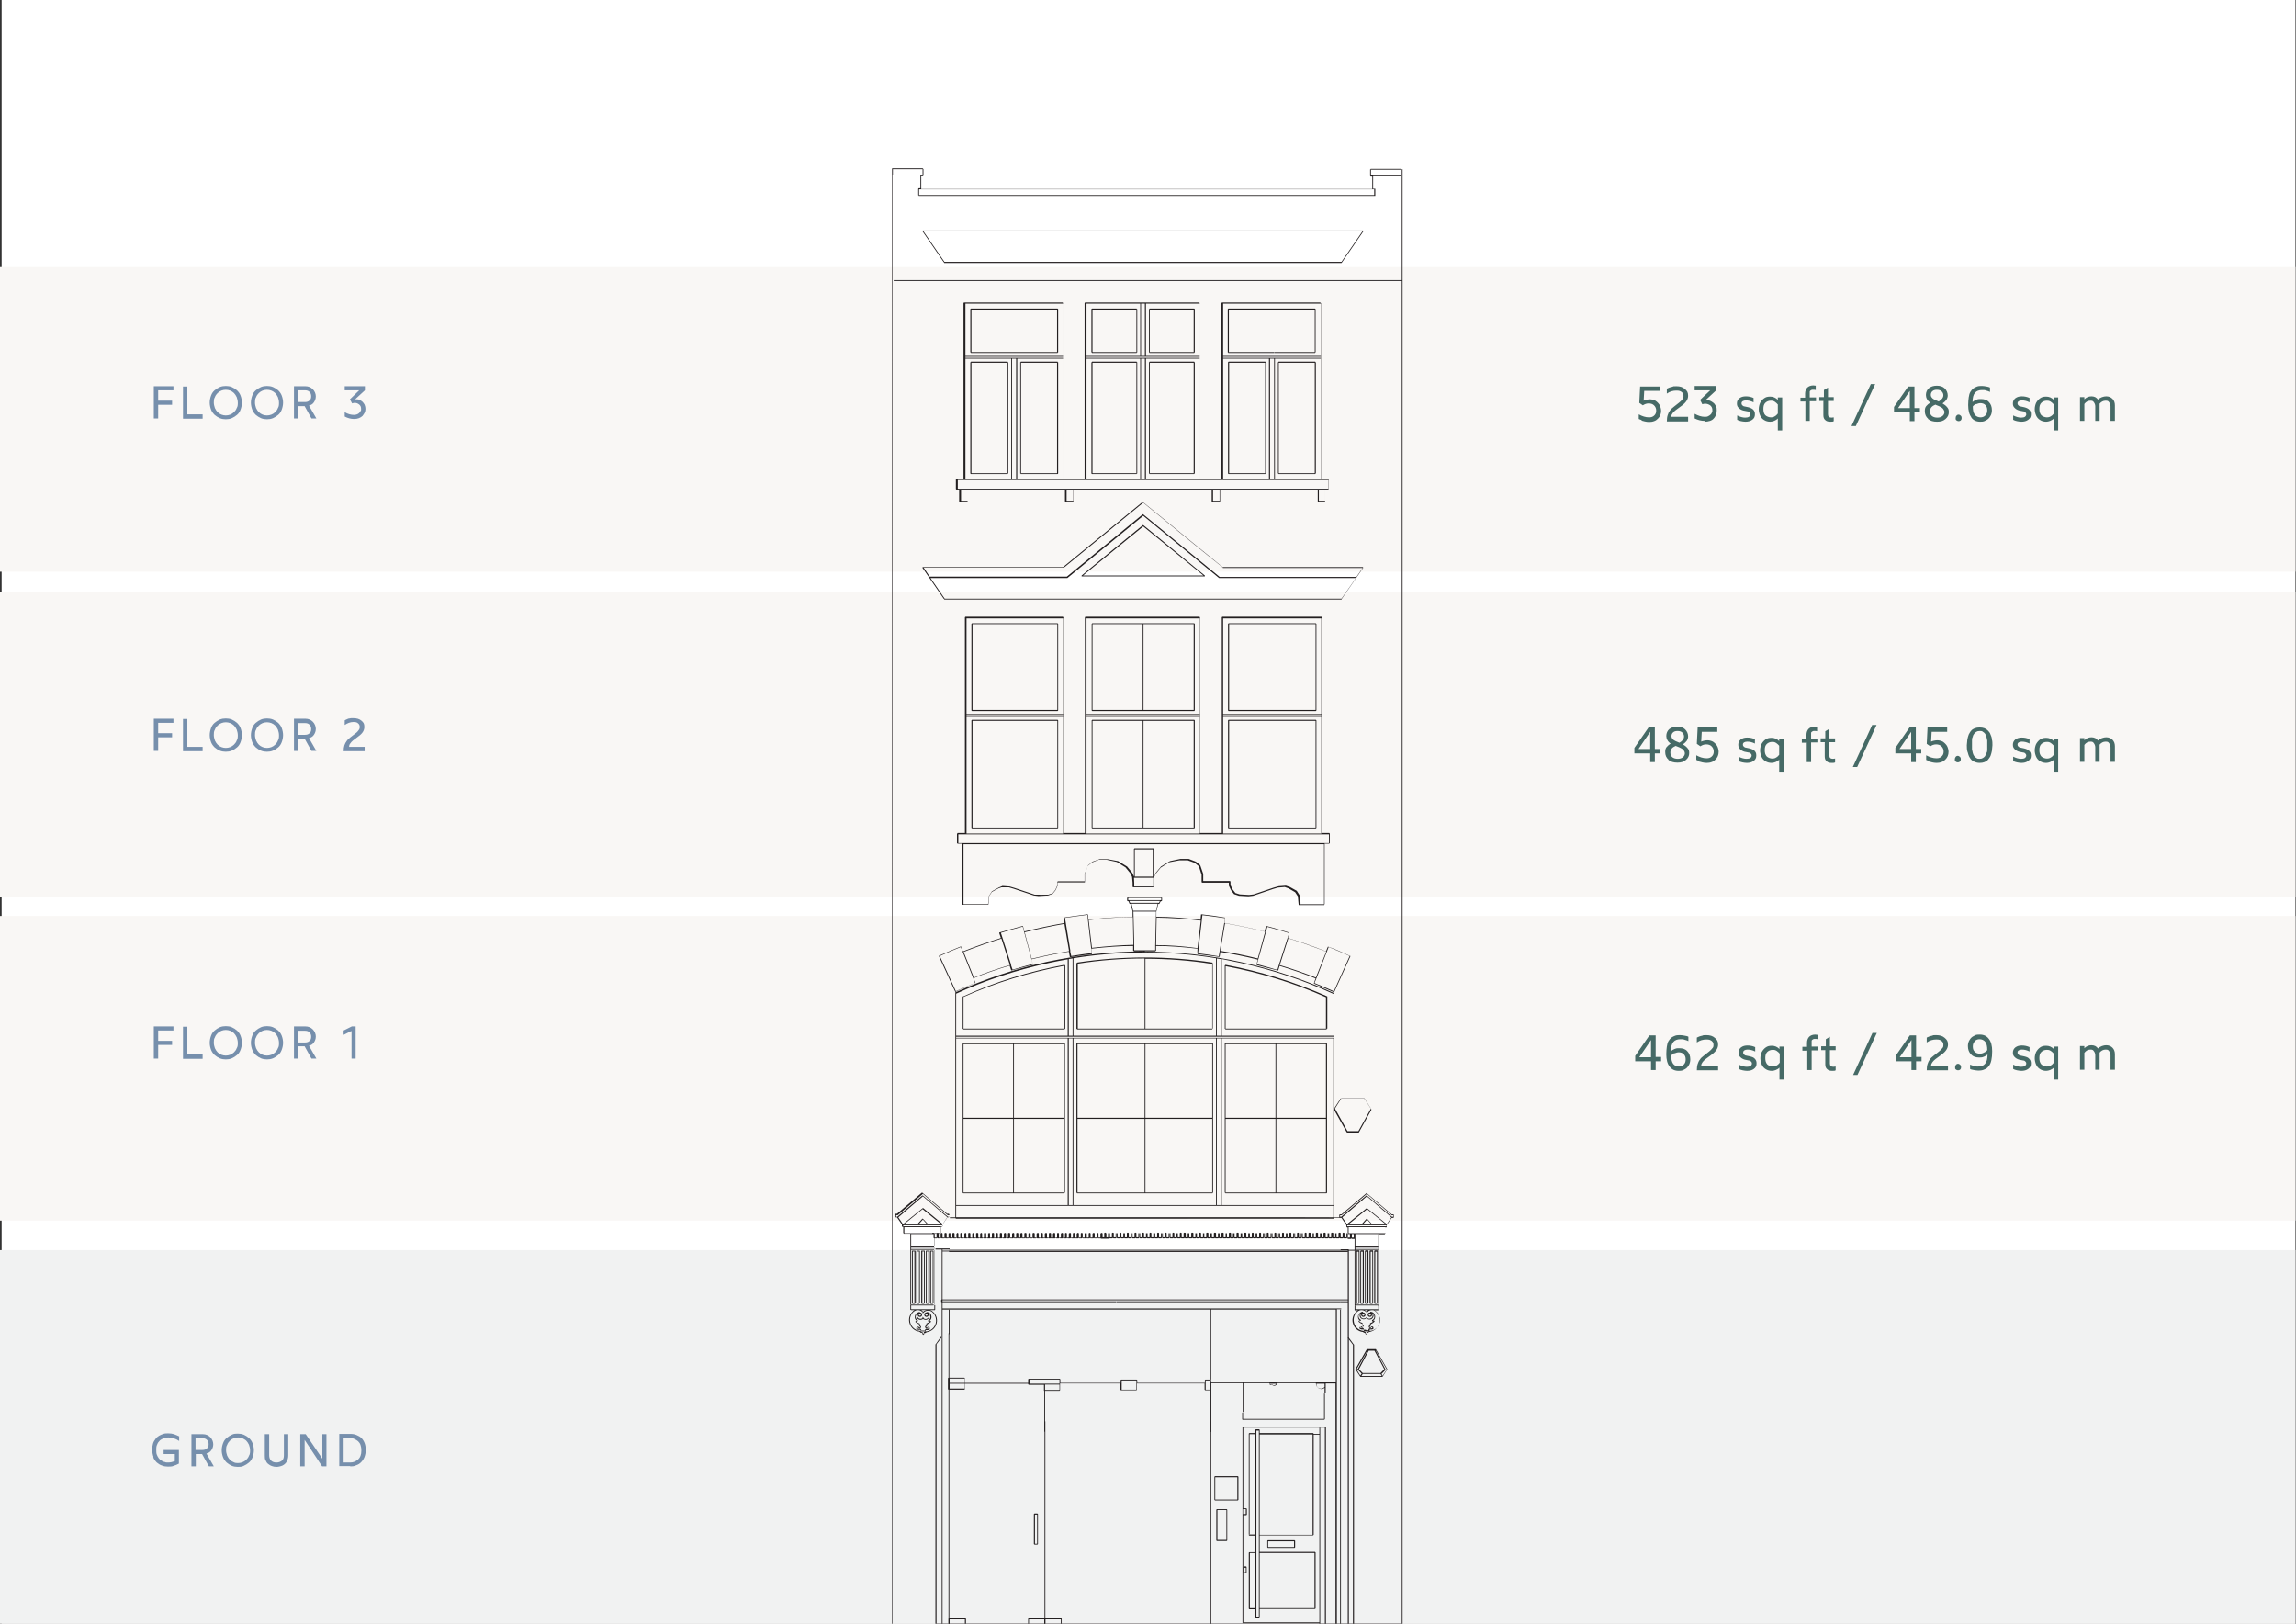
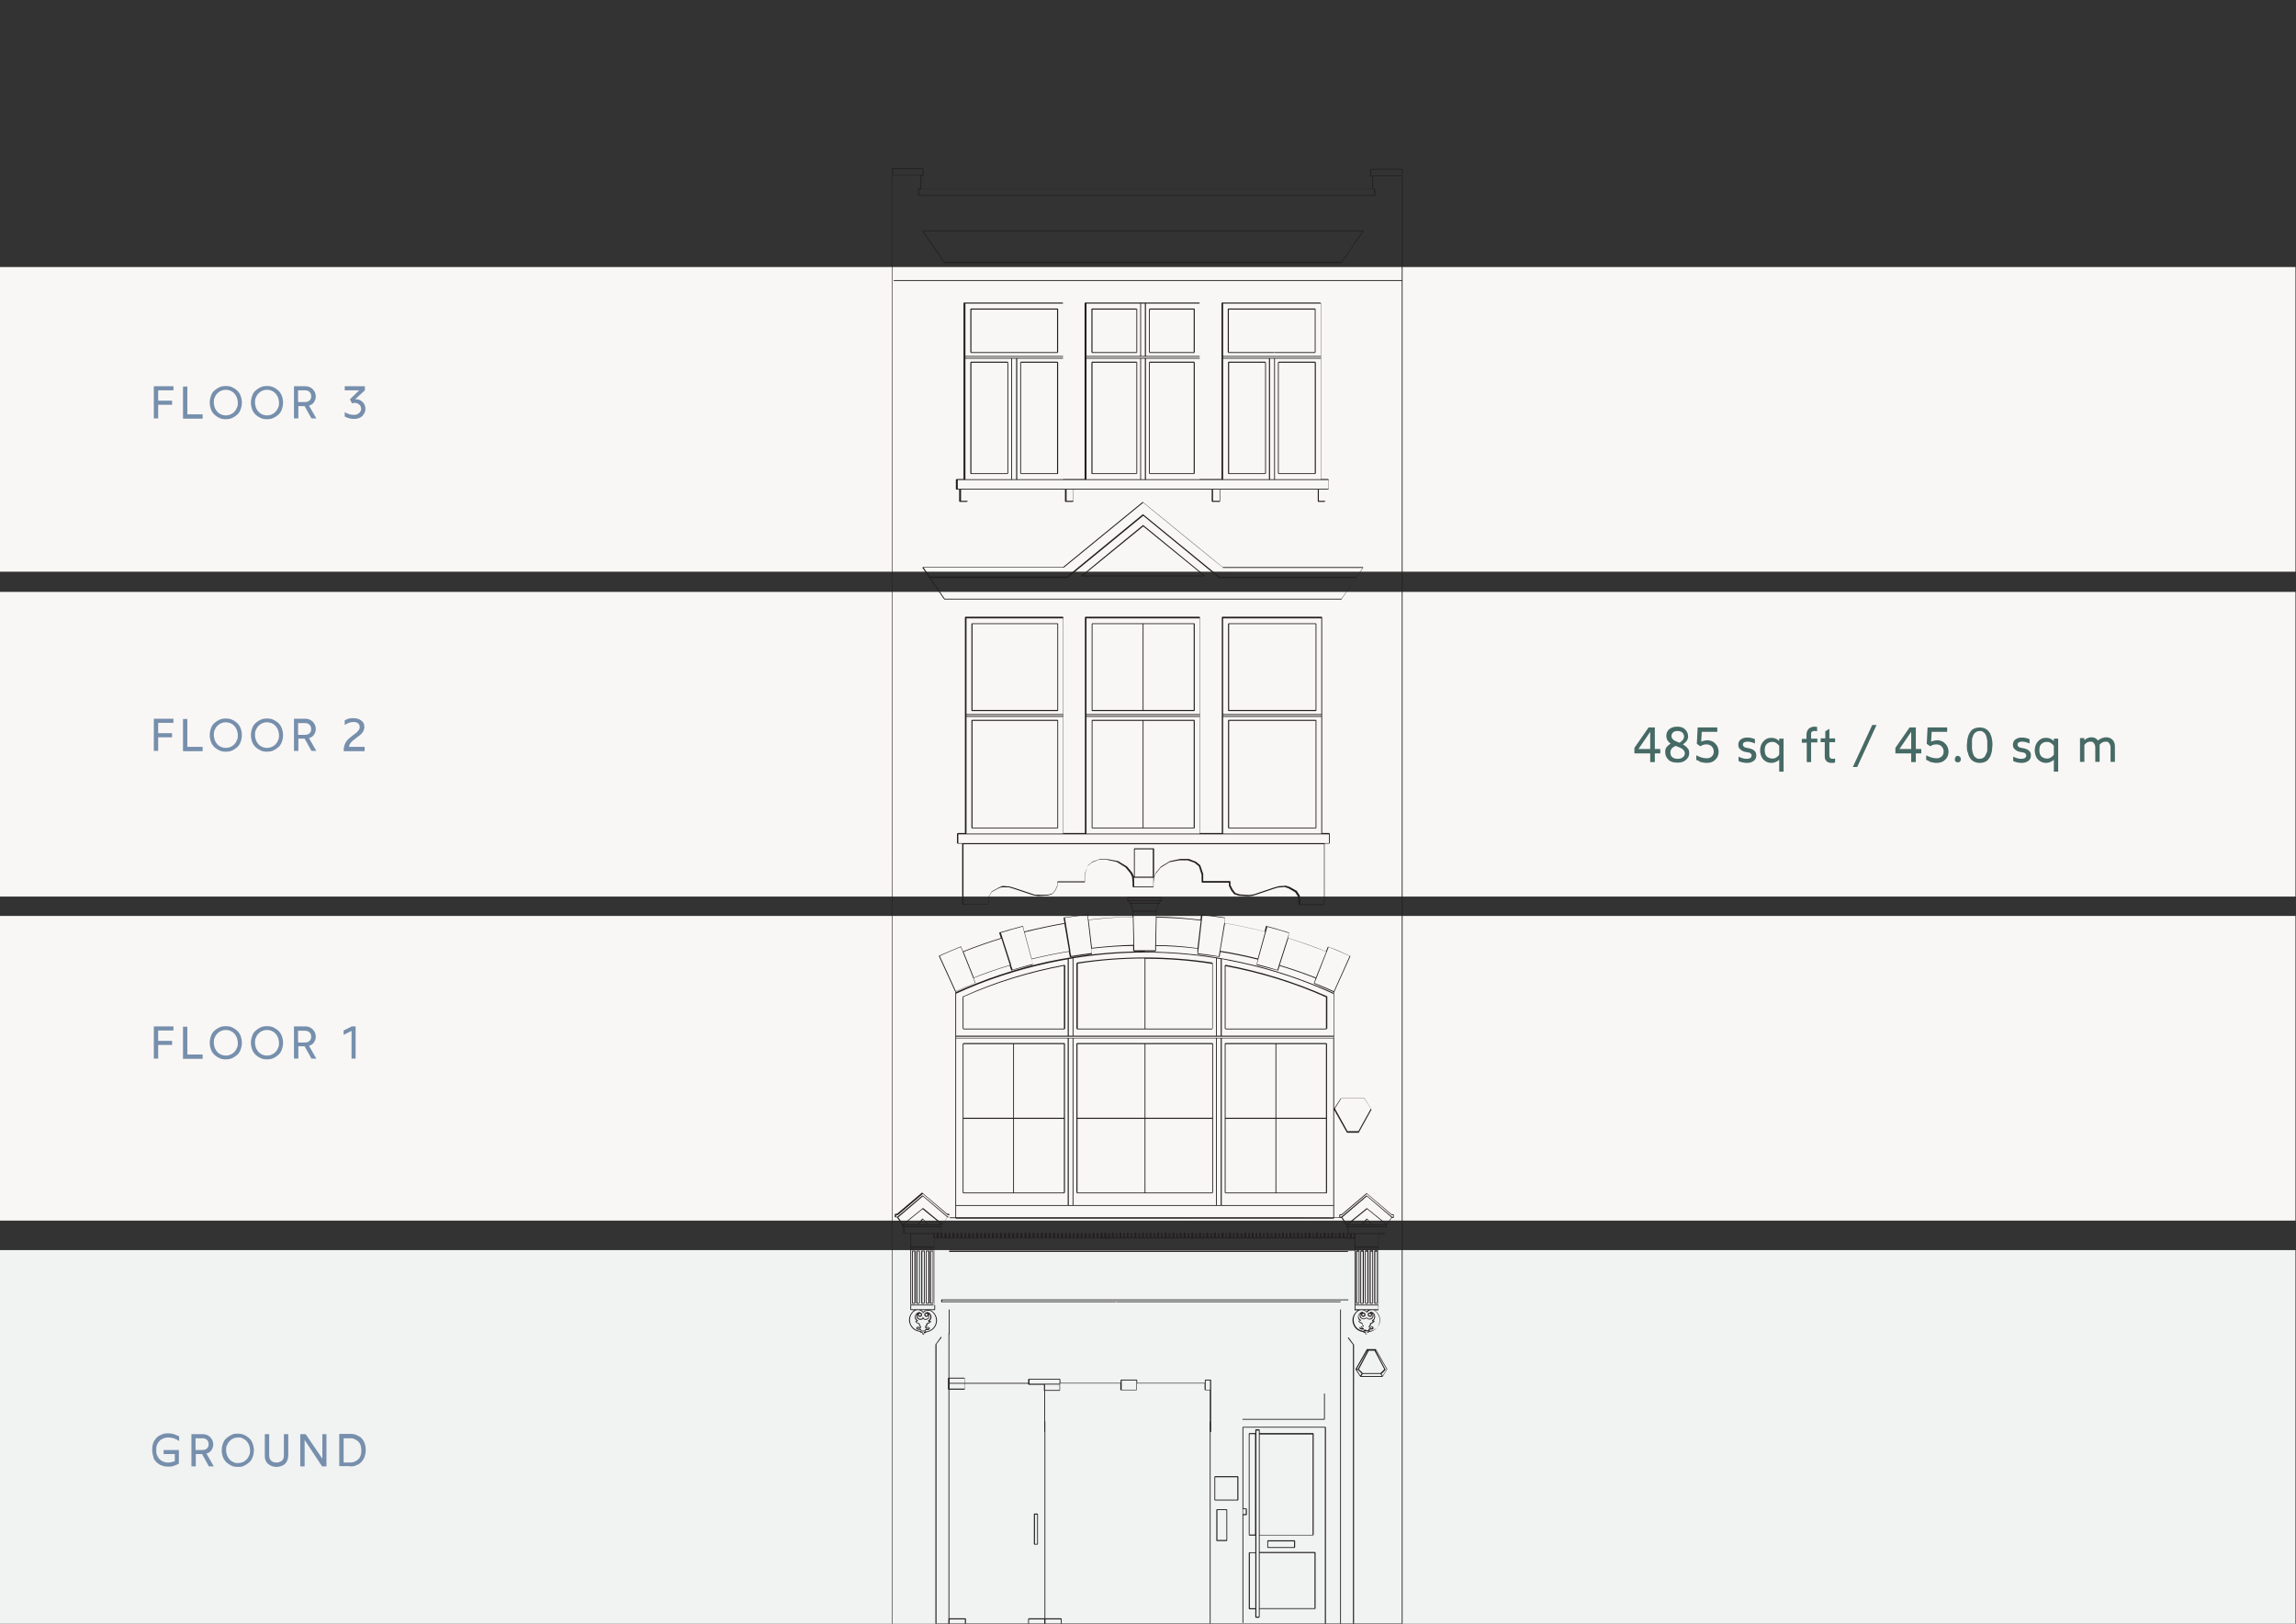
<svg xmlns="http://www.w3.org/2000/svg" version="1.1" viewBox="0 0 841.9 595.3">
  <rect x="0" y="0" width="841.9" height="595.3" fill="#333333" stroke="none" />
  <defs>
    <style>
      .cls-1 {
        fill: #231f20;
      }

      .cls-2 {
        fill: #768fac;
      }

      .cls-3 {
        fill: #466a66;
      }

      .cls-4 {
        fill: #f9f7f5;
      }

      .cls-5 {
        fill: #f1f2f2;
      }

      .cls-6 {
        fill: #fff;
      }
    </style>
  </defs>
  <g>
    <g id="Layer_1">
-       <rect class="cls-6" x=".6" y="-.4" width="841.1" height="596.2" />
      <g id="Layer_1-2" data-name="Layer_1">
        <rect class="cls-4" x="-.2" y="97.9" width="841.9" height="111.7" />
        <rect class="cls-4" x="-.2" y="217" width="841.9" height="111.7" />
        <rect class="cls-4" x="-.2" y="335.8" width="841.9" height="111.7" />
        <rect class="cls-5" x="-.2" y="458.3" width="841.9" height="137.5" />
        <g>
          <path class="cls-2" d="M133.7,275.3v-1.5h-5.7c0-.4.1-.8.4-1.2.3-.4.6-.8,1-1.1l2.1-1.6c1.4-1,2.1-2.1,2.1-3.4s-.4-1.7-1.1-2.3c-.7-.6-1.7-.9-2.9-.9s-.9,0-1.4.1c-.4,0-.8.2-1,.3-.2.1-.5.2-.8.4v1.7c1-.7,2.1-1.1,3.2-1.1s1.3.2,1.7.5.6.8.6,1.3-.1.8-.4,1.2c-.3.4-.6.8-1.2,1.2l-1.8,1.4c-.6.5-1.1.9-1.4,1.4-.3.4-.6.9-.8,1.5-.2.6-.3,1.3-.3,2.2h7.7ZM109.4,265.1h2.5c.7,0,1.2.2,1.6.6s.6.9.6,1.6-.2,1.2-.6,1.5c-.4.4-.9.6-1.7.6h-2.5v-4.3h0ZM109.4,275.3v-4.5h2.3l2.5,4.5h1.8l-2.7-4.7c.8-.2,1.4-.6,1.8-1.2s.7-1.3.7-2.2-.4-1.9-1.1-2.6-1.6-1.1-2.7-1.1h-4.2v11.8h1.6,0ZM94.9,266c.4-.4.9-.7,1.4-.9.5-.2,1.1-.3,1.6-.3s1.1.1,1.6.3c.5.2,1,.5,1.4.9s.7.9,1,1.5c.2.6.4,1.3.4,2s0,1.4-.4,2c-.2.6-.6,1.1-1,1.5s-.9.7-1.4.9c-.5.2-1.1.3-1.6.3s-1.1-.1-1.6-.3c-.5-.2-1-.5-1.4-.9s-.7-.9-1-1.5c-.2-.6-.4-1.3-.4-2s0-1.4.4-2c.2-.6.6-1.1,1-1.5M93.8,274c.6.5,1.2.9,1.9,1.2.7.3,1.5.4,2.2.4s1.5-.1,2.2-.4,1.3-.7,1.9-1.2,1-1.1,1.3-1.9.5-1.7.5-2.6-.2-1.8-.5-2.6c-.3-.8-.8-1.4-1.3-1.9-.6-.5-1.2-.9-1.9-1.2s-1.5-.4-2.2-.4-1.5.1-2.2.4-1.3.7-1.9,1.2-1,1.1-1.3,1.9-.5,1.7-.5,2.6.2,1.8.5,2.6.8,1.4,1.3,1.9M79.8,266c.4-.4.9-.7,1.4-.9.5-.2,1.1-.3,1.6-.3s1.1.1,1.6.3c.5.2,1,.5,1.4.9s.7.9,1,1.5c.2.6.4,1.3.4,2s0,1.4-.4,2c-.2.6-.6,1.1-1,1.5s-.9.7-1.4.9c-.5.2-1.1.3-1.6.3s-1.1-.1-1.6-.3c-.5-.2-1-.5-1.4-.9s-.7-.9-1-1.5c-.2-.6-.4-1.3-.4-2s0-1.4.4-2c.2-.6.6-1.1,1-1.5M78.7,274c.6.5,1.2.9,1.9,1.2.7.3,1.5.4,2.2.4s1.5-.1,2.2-.4,1.3-.7,1.9-1.2,1-1.1,1.3-1.9.5-1.7.5-2.6-.2-1.8-.5-2.6c-.3-.8-.8-1.4-1.3-1.9-.6-.5-1.2-.9-1.9-1.2-.7-.3-1.5-.4-2.2-.4s-1.5.1-2.2.4-1.3.7-1.9,1.2-1,1.1-1.3,1.9-.5,1.7-.5,2.6.2,1.8.5,2.6.8,1.4,1.3,1.9M74.3,275.3v-1.5h-5.6v-10.2h-1.6v11.8h7.2ZM58,275.3v-5h5.1v-1.5h-5.1v-3.8h5.6v-1.5h-7.2v11.8h1.6Z" />
          <path class="cls-2" d="M128.9,378.1v10h1.5v-11.8h-1.4l-3,1.5v1.6l2.8-1.4h0ZM109.4,377.9h2.5c.7,0,1.2.2,1.6.6s.6.9.6,1.6-.2,1.2-.6,1.5c-.4.4-.9.6-1.7.6h-2.5v-4.3h0ZM109.4,388.1v-4.5h2.3l2.5,4.5h1.8l-2.7-4.7c.8-.2,1.4-.6,1.8-1.2s.7-1.3.7-2.2-.4-1.9-1.1-2.6-1.6-1.1-2.7-1.1h-4.2v11.8h1.6,0ZM94.9,378.8c.4-.4.9-.7,1.4-.9.5-.2,1.1-.3,1.6-.3s1.1.1,1.6.3c.5.2,1,.5,1.4.9s.7.9,1,1.5c.2.6.4,1.3.4,2s0,1.4-.4,2c-.2.6-.6,1.1-1,1.5s-.9.7-1.4.9c-.5.2-1.1.3-1.6.3s-1.1-.1-1.6-.3c-.5-.2-1-.5-1.4-.9s-.7-.9-1-1.5c-.2-.6-.4-1.3-.4-2s0-1.4.4-2c.2-.6.6-1.1,1-1.5M93.8,386.8c.6.5,1.2.9,1.9,1.2.7.3,1.5.4,2.2.4s1.5-.1,2.2-.4,1.3-.7,1.9-1.2,1-1.1,1.3-1.9.5-1.7.5-2.6-.2-1.8-.5-2.6c-.3-.8-.8-1.4-1.3-1.9-.6-.5-1.2-.9-1.9-1.2s-1.5-.4-2.2-.4-1.5.1-2.2.4-1.3.7-1.9,1.2-1,1.1-1.3,1.9-.5,1.7-.5,2.6.2,1.8.5,2.6c.3.8.8,1.4,1.3,1.9M79.8,378.8c.4-.4.9-.7,1.4-.9.5-.2,1.1-.3,1.6-.3s1.1.1,1.6.3c.5.2,1,.5,1.4.9s.7.9,1,1.5c.2.6.4,1.3.4,2s0,1.4-.4,2c-.2.6-.6,1.1-1,1.5s-.9.7-1.4.9c-.5.2-1.1.3-1.6.3s-1.1-.1-1.6-.3c-.5-.2-1-.5-1.4-.9s-.7-.9-1-1.5c-.2-.6-.4-1.3-.4-2s0-1.4.4-2c.2-.6.6-1.1,1-1.5M78.7,386.8c.6.5,1.2.9,1.9,1.2.7.3,1.5.4,2.2.4s1.5-.1,2.2-.4,1.3-.7,1.9-1.2,1-1.1,1.3-1.9.5-1.7.5-2.6-.2-1.8-.5-2.6c-.3-.8-.8-1.4-1.3-1.9-.6-.5-1.2-.9-1.9-1.2-.7-.3-1.5-.4-2.2-.4s-1.5.1-2.2.4-1.3.7-1.9,1.2-1,1.1-1.3,1.9-.5,1.7-.5,2.6.2,1.8.5,2.6c.3.8.8,1.4,1.3,1.9M74.3,388.1v-1.5h-5.6v-10.2h-1.6v11.8h7.2ZM58,388.1v-5h5.1v-1.5h-5.1v-3.8h5.6v-1.5h-7.2v11.8h1.6Z" />
          <path class="cls-2" d="M125.9,527.3h2.5c.6,0,1.1,0,1.6.3.5.2.9.5,1.3.8.4.4.7.8.9,1.4.2.6.3,1.2.3,2s-.1,1.4-.3,1.9c-.2.6-.5,1-.9,1.4-.4.3-.8.6-1.3.8s-1,.3-1.6.3h-2.4v-8.8h0ZM128.4,537.6c.8,0,1.5,0,2.2-.4.7-.2,1.3-.6,1.8-1.1s.9-1.1,1.2-1.8c.3-.8.5-1.6.5-2.6s-.1-1.8-.4-2.6-.7-1.4-1.2-1.9-1.1-.8-1.8-1.1-1.4-.4-2.2-.4h-4.1v11.8h4.1-.1ZM111.7,537.6v-9.7l6.4,9.7h1.6v-11.8h-1.5v9l-6.1-9h-2v11.8h1.6ZM97.4,535.4c.2.5.5,1,.9,1.3s.8.6,1.4.8c.5.2,1.1.3,1.7.3s1.5-.2,2.2-.5c.6-.3,1.2-.8,1.5-1.4.4-.7.6-1.4.6-2.3v-7.8h-1.6v7.7c0,.9-.2,1.6-.7,2s-1.2.7-2,.7-1.5-.2-2-.7-.7-1.2-.7-2v-7.7h-1.6v7.8c0,.7,0,1.3.3,1.8M84.3,528.2c.4-.4.9-.7,1.4-.9s1.1-.3,1.6-.3,1.1,0,1.6.3,1,.5,1.4.9.7.9,1,1.5c.2.6.4,1.3.4,2s0,1.4-.4,2c-.2.6-.6,1.1-1,1.5s-.9.7-1.4.9-1.1.3-1.6.3-1.1,0-1.6-.3c-.5-.2-1-.5-1.4-.9s-.7-.9-1-1.5c-.2-.6-.4-1.3-.4-2s0-1.4.4-2c.2-.6.6-1.1,1-1.5M83.1,536.2c.6.5,1.2.9,1.9,1.2.7.3,1.5.4,2.2.4s1.5,0,2.2-.4c.7-.3,1.3-.7,1.9-1.2s1-1.1,1.3-1.9c.3-.8.5-1.7.5-2.6s-.2-1.8-.5-2.6-.8-1.4-1.3-1.9c-.6-.5-1.2-.9-1.9-1.2-.7-.3-1.5-.4-2.2-.4s-1.5,0-2.2.4c-.7.3-1.3.7-1.9,1.2s-1,1.1-1.3,1.9c-.3.8-.5,1.7-.5,2.6s.2,1.8.5,2.6.8,1.4,1.3,1.9M71.8,527.3h2.5c.7,0,1.2.2,1.6.6.4.4.6.9.6,1.6s-.2,1.2-.6,1.5c-.4.4-.9.6-1.7.6h-2.5v-4.3h0ZM71.8,537.6v-4.5h2.3l2.5,4.5h1.8l-2.7-4.7c.8-.2,1.4-.6,1.8-1.2.4-.6.7-1.3.7-2.2s-.4-1.9-1.1-2.6c-.7-.7-1.6-1.1-2.7-1.1h-4.2v11.8h1.6,0ZM56.2,534.3c.3.8.8,1.4,1.3,1.9.6.5,1.2.9,1.9,1.1.7.3,1.5.4,2.2.4s1.5,0,2.1-.3c.6-.2,1.2-.4,1.9-.8v-5h-5.6v1.5h4.1v2.6c-.8.3-1.6.5-2.4.5s-.9,0-1.3-.2c-.4,0-.8-.3-1.2-.5s-.7-.5-1-.9-.5-.8-.7-1.3-.2-1.1-.2-1.7,0-1.2.2-1.7.4-1,.7-1.3c.3-.4.6-.7,1-.9s.8-.4,1.2-.5.8-.2,1.3-.2c1.3,0,2.7.4,4,1.3v-1.7c-.7-.3-1.3-.6-1.9-.8s-1.3-.3-2.1-.3-1.2,0-1.8.2-1.1.4-1.6.7-1,.7-1.3,1.2c-.4.5-.7,1-.9,1.7s-.3,1.4-.3,2.2.2,1.9.5,2.7" />
          <path class="cls-2" d="M129.8,153.6c.7,0,1.3-.1,1.8-.3s1-.5,1.3-.8c.3-.4.6-.8.8-1.2s.3-.9.3-1.4-.1-1-.3-1.5c-.2-.4-.5-.8-.8-1.1s-.7-.5-1.1-.7c-.4-.2-.8-.2-1.1-.2h-.5l3.6-3.3v-1.5h-7.4v1.5h5.3l-3.4,3.3.8,1.5c.3-.1.6-.2.9-.2.7,0,1.2.2,1.7.6.5.4.7.9.7,1.6s0,.6-.2.8c-.1.3-.3.5-.5.7s-.5.4-.8.5-.7.2-1.1.2c-1.1,0-2.3-.3-3.4-1v1.6c1.1.6,2.3.9,3.4.9M109.4,143.1h2.5c.7,0,1.2.2,1.6.6.4.4.6.9.6,1.6s-.2,1.2-.6,1.5c-.4.4-.9.6-1.7.6h-2.5v-4.3h0ZM109.4,153.4v-4.5h2.3l2.5,4.5h1.8l-2.7-4.7c.8-.2,1.4-.6,1.8-1.2s.7-1.3.7-2.2-.4-1.9-1.1-2.6c-.7-.7-1.6-1.1-2.7-1.1h-4.2v11.8h1.6,0ZM94.9,144.1c.4-.4.9-.7,1.4-.9s1.1-.3,1.6-.3,1.1.1,1.6.3,1,.5,1.4.9.7.9,1,1.5c.2.6.4,1.3.4,2s0,1.4-.4,2c-.2.6-.6,1.1-1,1.5s-.9.7-1.4.9-1.1.3-1.6.3-1.1-.1-1.6-.3-1-.5-1.4-.9-.7-.9-1-1.5c-.2-.6-.4-1.3-.4-2s0-1.4.4-2c.2-.6.6-1.1,1-1.5M93.8,152.1c.6.5,1.2.9,1.9,1.2.7.3,1.5.4,2.2.4s1.5-.1,2.2-.4c.7-.3,1.3-.7,1.9-1.2s1-1.1,1.3-1.9c.3-.8.5-1.7.5-2.6s-.2-1.8-.5-2.6-.8-1.4-1.3-1.9c-.6-.5-1.2-.9-1.9-1.2s-1.5-.4-2.2-.4-1.5.1-2.2.4-1.3.7-1.9,1.2-1,1.1-1.3,1.9c-.3.8-.5,1.7-.5,2.6s.2,1.8.5,2.6.8,1.4,1.3,1.9M79.8,144.1c.4-.4.9-.7,1.4-.9s1.1-.3,1.6-.3,1.1.1,1.6.3,1,.5,1.4.9.7.9,1,1.5c.2.6.4,1.3.4,2s0,1.4-.4,2c-.2.6-.6,1.1-1,1.5s-.9.7-1.4.9-1.1.3-1.6.3-1.1-.1-1.6-.3-1-.5-1.4-.9-.7-.9-1-1.5c-.2-.6-.4-1.3-.4-2s0-1.4.4-2c.2-.6.6-1.1,1-1.5M78.7,152.1c.6.5,1.2.9,1.9,1.2.7.3,1.5.4,2.2.4s1.5-.1,2.2-.4c.7-.3,1.3-.7,1.9-1.2s1-1.1,1.3-1.9.5-1.7.5-2.6-.2-1.8-.5-2.6-.8-1.4-1.3-1.9c-.6-.5-1.2-.9-1.9-1.2-.7-.3-1.5-.4-2.2-.4s-1.5.1-2.2.4c-.7.3-1.3.7-1.9,1.2s-1,1.1-1.3,1.9c-.3.8-.5,1.7-.5,2.6s.2,1.8.5,2.6.8,1.4,1.3,1.9M74.3,153.4v-1.5h-5.6v-10.2h-1.6v11.8h7.2ZM58,153.4v-5h5.1v-1.5h-5.1v-3.8h5.6v-1.5h-7.2v11.8h1.6Z" />
-           <path class="cls-3" d="M764.3,154.4v-6.3c.6-.8,1.3-1.2,2.2-1.2s1,.2,1.3.6c.3.4.5.9.5,1.5v5.3h1.6v-6.3c.6-.7,1.3-1.1,2.2-1.1s1,.2,1.3.6c.3.4.5.9.5,1.5v5.3h1.6v-5.7c0-1-.3-1.8-.9-2.4-.6-.6-1.4-.9-2.3-.9s-2.2.4-3,1.2c-.3-.4-.6-.7-1-.9s-.9-.3-1.4-.3c-1,0-1.9.4-2.6,1.1v-.8h-1.6v8.7h1.6ZM748.5,147.7c.5-.5,1.2-.8,2-.8s1,.1,1.5.4c.4.3.8.6,1.1,1v3.3c-.3.4-.7.8-1.1,1-.4.3-.9.4-1.5.4s-1.5-.3-2-.8c-.5-.6-.7-1.3-.7-2.3s.2-1.7.7-2.2M746.6,152.3c.3.7.8,1.3,1.5,1.7.6.4,1.4.6,2.2.6s2.1-.4,2.8-1.2v4.4h1.6v-12.1h-1.6v.9c-.8-.8-1.7-1.2-2.8-1.2s-1.6.2-2.2.6-1.1,1-1.5,1.7c-.3.7-.5,1.5-.5,2.3s.2,1.6.5,2.3M738.8,149.6c.4.4.9.7,1.6.9l1.5.3c.4,0,.6.2.8.4s.3.4.3.7-.2.7-.5.9-.8.3-1.4.3c-.9,0-1.9-.3-2.9-.8v1.6c.4.2.8.4,1.4.5.5.1,1.1.2,1.6.2,1,0,1.8-.2,2.5-.7s1-1.1,1-2-.2-1.2-.6-1.7c-.4-.4-1-.7-1.8-.9l-1.4-.3c-.4,0-.6-.2-.8-.4s-.3-.4-.3-.6c0-.4,0-.6.4-.9.3-.2.7-.3,1.2-.3.9,0,1.8.2,2.8.7v-1.6c-.9-.4-1.8-.6-2.8-.6s-1.7.2-2.4.7c-.6.5-.9,1.1-.9,1.9s.2,1.2.6,1.6M724.6,148.2c.5-.2,1-.4,1.6-.4s1.4.2,1.8.7c.5.5.7,1.1.7,1.9s-.2,1.4-.7,1.9-1.1.7-1.8.7-1.6-.3-2.1-1-.7-1.7-.7-3c.3-.4.7-.7,1.2-.9M722.8,153c.8,1.1,1.9,1.6,3.3,1.6s1.5-.2,2.1-.5c.7-.3,1.2-.8,1.6-1.5.4-.6.6-1.4.6-2.2,0-1.3-.4-2.3-1.1-3-.7-.8-1.7-1.1-2.9-1.1s-1.3.1-1.8.3-1,.5-1.3.8c0-1.6.3-2.7.9-3.4.6-.7,1.5-1,2.6-1s1,0,1.5.2c.5.1,1,.3,1.4.5v-1.6c-.3-.2-.8-.3-1.3-.4-.6-.1-1.1-.2-1.6-.2s-1.3,0-1.8.2-1,.4-1.4.7-.8.8-1.1,1.3-.5,1.2-.6,2-.2,1.7-.2,2.8c0,2,.4,3.5,1.2,4.5M718.2,154.4c.3,0,.6-.1.8-.3s.3-.5.3-.8,0-.6-.3-.9c-.2-.2-.5-.4-.8-.4s-.6.1-.8.4c-.2.2-.3.5-.3.9s0,.6.3.8.5.3.8.3M708.5,143.5c.4-.4.9-.6,1.7-.6s1.4.2,1.8.6c.4.4.6.9.6,1.4,0,.9-.6,1.6-1.7,2.3l-1.4-.6c-.4-.2-.8-.4-1.1-.8-.3-.3-.4-.7-.4-1.1s.2-1,.6-1.3M709.5,148.3l1.5.6c.7.3,1.2.6,1.5,1s.5.8.5,1.2-.2,1-.7,1.4-1.1.6-1.9.6-1.5-.2-2-.6c-.5-.4-.7-1-.7-1.7,0-1.1.6-1.9,1.9-2.4M707,153.6c.8.7,1.9,1,3.3,1s2.3-.3,3.1-1,1.2-1.5,1.2-2.5-.2-1.3-.6-1.8c-.4-.5-1-1-1.7-1.4.6-.4,1-.8,1.4-1.3.3-.5.5-1,.5-1.6,0-1-.4-1.9-1.1-2.6-.7-.7-1.7-1-2.9-1s-2.1.3-2.9.9c-.7.6-1.1,1.5-1.1,2.5s.5,2.1,1.6,2.8c-.6.4-1.1.8-1.5,1.3s-.5,1.1-.5,1.8c0,1.2.4,2.1,1.2,2.8M700.3,143.3v6.3h-4.3l4.3-6.3ZM700.3,151.2v3.2h1.7v-3.2h2v-1.6h-2v-7.9h-2.3l-5.2,7.5v2h5.9-.1ZM680.5,156.2l7.1-15.4h-1.6l-7.1,15.4h1.6ZM668.6,147.1v5.1c0,.8.2,1.4.7,1.8.4.4,1,.6,1.8.6s1,0,1.3-.2v-1.4c-.3,0-.5.1-.8.1-.9,0-1.3-.4-1.3-1.2v-4.9h2.1v-1.4h-2.1v-3.5l-1.5.9v2.6h-1.7v1.4h1.6,0ZM662,147.1v7.2h1.6v-7.2h2.3v-1.4h-2.3v-1.4c0-.3,0-.5,0-.7,0-.2.2-.4.4-.5s.3-.2.5-.2h.5c.3,0,.6,0,.8.1v-1.6c-.3,0-.6-.1-.9-.1-.9,0-1.7.3-2.2.8s-.8,1.3-.8,2.2v1.5h-1.7v1.4h1.7ZM647.3,147.7c.5-.5,1.2-.8,2-.8s1,.1,1.5.4c.4.3.8.6,1.1,1v3.3c-.3.4-.7.8-1.1,1-.4.3-.9.4-1.5.4s-1.5-.3-2-.8-.7-1.3-.7-2.3.2-1.7.7-2.2M645.4,152.3c.3.7.8,1.3,1.5,1.7.6.4,1.4.6,2.2.6s2.1-.4,2.8-1.2v4.4h1.6v-12.1h-1.6v.9c-.8-.8-1.7-1.2-2.8-1.2s-1.6.2-2.2.6-1.1,1-1.5,1.7c-.3.7-.5,1.5-.5,2.3s.2,1.6.5,2.3M637.6,149.6c.4.4.9.7,1.6.9l1.5.3c.4,0,.6.2.8.4s.3.4.3.7-.2.7-.5.9-.8.3-1.4.3c-.9,0-1.9-.3-2.9-.8v1.6c.4.2.8.4,1.4.5.5.1,1.1.2,1.6.2,1,0,1.8-.2,2.5-.7s1-1.1,1-2-.2-1.2-.6-1.7c-.4-.4-1-.7-1.8-.9l-1.4-.3c-.3,0-.6-.2-.8-.4s-.3-.4-.3-.6c0-.4,0-.6.4-.9.3-.2.7-.3,1.2-.3.9,0,1.8.2,2.8.7v-1.6c-.9-.4-1.8-.6-2.8-.6s-1.7.2-2.4.7c-.6.5-.9,1.1-.9,1.9s.2,1.2.6,1.6M625,154.6c.7,0,1.4-.1,2-.3s1.1-.5,1.4-.9c.4-.4.6-.8.8-1.3s.3-1,.3-1.6,0-1.1-.3-1.6-.5-.9-.9-1.2-.7-.5-1.1-.7c-.4-.2-.8-.3-1.2-.3h-.6l3.9-3.6v-1.6h-7.9v1.6h5.7l-3.7,3.5.8,1.6c.3-.1.7-.2,1-.2.7,0,1.3.2,1.9.6.5.4.8,1,.8,1.7s0,.6-.2.9c0,.3-.3.6-.5.8s-.5.4-.9.6-.8.2-1.2.2c-1.2,0-2.4-.4-3.7-1.1v1.7c1.2.6,2.4.9,3.7.9M619,154.4v-1.6h-6.2c0-.5.2-.9.5-1.3.3-.4.7-.8,1.1-1.1l2.3-1.7c1.5-1.1,2.3-2.3,2.3-3.6s-.4-1.8-1.2-2.5-1.8-1-3.1-1-1,0-1.5.2c-.5.1-.8.2-1.1.3-.2.1-.6.3-.9.4v1.8c1.1-.8,2.3-1.1,3.5-1.1s1.4.2,1.9.5c.5.4.7.8.7,1.4s0,.9-.4,1.3c-.3.4-.7.8-1.2,1.2l-1.9,1.5c-.7.5-1.2,1-1.5,1.5-.4.5-.6,1-.8,1.6s-.3,1.4-.3,2.3h8-.2ZM601.9,154.2c.3,0,.6.2,1.2.3.5.1,1,.2,1.6.2s1.3-.1,1.8-.3c.6-.2,1-.5,1.4-.9s.7-.8.9-1.3.3-1,.3-1.6-.2-1.5-.6-2.2c-.4-.6-.9-1.1-1.5-1.5-.6-.3-1.3-.5-2-.5s-1.7.2-2.3.5l.2-3.6h5.7v-1.6h-7.2l-.3,6,1.3.9c.6-.4,1.3-.7,2.1-.7s1.5.2,2,.7.8,1.1.8,1.9-.2,1.3-.7,1.8-1.1.7-1.9.7c-1.3,0-2.5-.4-3.8-1.1v1.7c.4.2.8.3,1.1.4" />
          <path class="cls-3" d="M764.3,279.4v-6.3c.6-.8,1.3-1.2,2.2-1.2s1,.2,1.3.6.5.9.5,1.5v5.3h1.6v-6.3c.6-.7,1.3-1.1,2.2-1.1s1,.2,1.3.6.5.9.5,1.5v5.3h1.6v-5.7c0-1-.3-1.8-.9-2.4-.6-.6-1.4-.9-2.3-.9s-2.2.4-3,1.2c-.3-.4-.6-.7-1-.9-.4-.2-.9-.3-1.4-.3-1,0-1.9.4-2.6,1.1v-.8h-1.6v8.7h1.6ZM748.5,272.8c.5-.5,1.2-.8,2-.8s1,.1,1.5.4c.4.3.8.6,1.1,1v3.3c-.3.4-.7.8-1.1,1-.4.3-.9.4-1.5.4s-1.5-.3-2-.8c-.5-.6-.7-1.3-.7-2.3s.2-1.7.7-2.2M746.6,277.4c.3.7.8,1.3,1.5,1.7.6.4,1.4.6,2.2.6s2.1-.4,2.8-1.2v4.4h1.6v-12.1h-1.6v.9c-.8-.8-1.7-1.2-2.8-1.2s-1.6.2-2.2.6c-.6.4-1.1,1-1.5,1.7-.3.7-.5,1.5-.5,2.3s.2,1.6.5,2.3M738.8,274.7c.4.4.9.7,1.6.9l1.5.3c.4,0,.6.2.8.4.2.2.3.4.3.7s-.2.7-.5.9c-.3.2-.8.3-1.4.3-.9,0-1.9-.3-2.9-.8v1.6c.4.2.8.4,1.4.5.5.1,1.1.2,1.6.2,1,0,1.8-.2,2.5-.7s1-1.1,1-2-.2-1.2-.6-1.7c-.4-.4-1-.7-1.8-.9l-1.4-.3c-.3,0-.6-.2-.8-.4s-.3-.4-.3-.6c0-.4,0-.6.4-.9.3-.2.7-.3,1.2-.3.9,0,1.8.2,2.8.7v-1.6c-.9-.4-1.8-.6-2.8-.6s-1.7.2-2.4.7c-.6.5-.9,1.1-.9,1.9s.2,1.2.6,1.6M723.4,270.1c0-.4.3-.8.5-1.1.2-.3.5-.5.8-.7s.7-.3,1.2-.3.9,0,1.2.3c.3.2.6.4.8.7.2.3.4.7.5,1.1s.2.9.3,1.4v3.2c0,.5,0,.9-.3,1.4s-.3.8-.5,1.1c-.2.3-.5.5-.8.7s-.7.3-1.2.3-.8,0-1.2-.3c-.3-.2-.6-.4-.8-.7-.2-.3-.4-.7-.5-1.1s-.2-.9-.3-1.4v-3.2c0-.5,0-.9.3-1.4M721.5,275.7c.2.8.4,1.5.8,2.1.4.6.8,1.1,1.5,1.4.6.3,1.3.5,2.1.5s1.2-.1,1.8-.3c.5-.2,1-.5,1.3-.9s.7-.9.9-1.4c.2-.6.4-1.2.5-1.8,0-.7.2-1.4.2-2.1s0-1.5-.2-2.1c0-.7-.3-1.3-.5-1.8-.2-.6-.5-1-.9-1.4s-.8-.7-1.3-.9c-.5-.2-1.1-.3-1.8-.3s-1.2.1-1.8.3c-.5.2-1,.5-1.3.9-.4.4-.6.9-.9,1.4-.2.6-.4,1.2-.5,1.8,0,.7-.2,1.4-.2,2.1s0,1.8.3,2.6M717.9,279.5c.3,0,.6-.1.8-.3.2-.2.3-.5.3-.8s0-.6-.3-.9c-.2-.2-.5-.4-.8-.4s-.6.1-.8.4-.3.5-.3.9,0,.6.3.8c.2.2.5.3.8.3M707.3,279.2c.3,0,.6.2,1.2.3.5.1,1,.2,1.6.2s1.3-.1,1.8-.3c.6-.2,1-.5,1.4-.9s.7-.8.9-1.3.3-1,.3-1.6-.2-1.5-.6-2.2c-.4-.6-.9-1.1-1.5-1.5-.6-.3-1.3-.5-2-.5s-1.7.2-2.3.5l.2-3.6h5.7v-1.6h-7.2l-.3,6,1.3.9c.6-.4,1.3-.7,2.1-.7s1.5.2,2,.7.8,1.1.8,1.9-.2,1.3-.7,1.8-1.1.7-1.9.7c-1.3,0-2.5-.4-3.8-1.1v1.7c.4.2.8.3,1.1.4M700.8,268.3v6.3h-4.3l4.3-6.3ZM700.8,276.2v3.2h1.7v-3.2h2v-1.6h-2v-7.9h-2.3l-5.2,7.5v2h5.9-.1ZM681,281.2l7.1-15.4h-1.6l-7.1,15.4h1.6ZM669.1,272.2v5.1c0,.8.2,1.4.7,1.8.4.4,1,.6,1.8.6s1,0,1.3-.2v-1.4c-.3,0-.5.1-.8.1-.9,0-1.3-.4-1.3-1.2v-4.9h2.1v-1.4h-2.1v-3.5l-1.5.9v2.6h-1.7v1.4h1.6,0ZM662.5,272.2v7.2h1.6v-7.2h2.3v-1.4h-2.3v-1.4c0-.3,0-.5,0-.7,0-.2.2-.4.4-.5s.3-.2.5-.2h.5c.3,0,.6,0,.8.1v-1.6c-.3,0-.6-.1-.9-.1-.9,0-1.7.3-2.2.8s-.8,1.3-.8,2.2v1.5h-1.7v1.4h1.7ZM647.8,272.8c.5-.5,1.2-.8,2-.8s1,.1,1.5.4c.4.3.8.6,1.1,1v3.3c-.3.4-.7.8-1.1,1-.4.3-.9.4-1.5.4s-1.5-.3-2-.8c-.5-.6-.7-1.3-.7-2.3s.2-1.7.7-2.2M645.9,277.4c.3.7.8,1.3,1.5,1.7.6.4,1.4.6,2.2.6s2.1-.4,2.8-1.2v4.4h1.6v-12.1h-1.6v.9c-.8-.8-1.7-1.2-2.8-1.2s-1.6.2-2.2.6c-.6.4-1.1,1-1.5,1.7-.3.7-.5,1.5-.5,2.3s.2,1.6.5,2.3M638.1,274.7c.4.4.9.7,1.6.9l1.5.3c.4,0,.6.2.8.4.2.2.3.4.3.7s-.2.7-.5.9-.8.3-1.4.3c-.9,0-1.9-.3-2.9-.8v1.6c.4.2.8.4,1.4.5.5.1,1.1.2,1.6.2,1,0,1.8-.2,2.5-.7s1-1.1,1-2-.2-1.2-.6-1.7c-.4-.4-1-.7-1.8-.9l-1.4-.3c-.3,0-.6-.2-.8-.4s-.3-.4-.3-.6c0-.4,0-.6.4-.9.3-.2.7-.3,1.2-.3.9,0,1.8.2,2.8.7v-1.6c-.9-.4-1.8-.6-2.8-.6s-1.7.2-2.4.7c-.6.5-.9,1.1-.9,1.9s.2,1.2.6,1.6M623,279.2c.3,0,.6.2,1.2.3.5.1,1,.2,1.6.2s1.3-.1,1.8-.3c.6-.2,1-.5,1.4-.9s.7-.8.9-1.3.3-1,.3-1.6-.2-1.5-.6-2.2c-.4-.6-.9-1.1-1.5-1.5-.6-.3-1.3-.5-2-.5s-1.7.2-2.3.5l.2-3.6h5.7v-1.6h-7.2l-.3,6,1.3.9c.6-.4,1.3-.7,2.1-.7s1.5.2,2,.7.8,1.1.8,1.9-.2,1.3-.7,1.8-1.1.7-1.9.7c-1.3,0-2.5-.4-3.8-1.1v1.7c.4.2.8.3,1.1.4M613.4,268.6c.4-.4.9-.6,1.7-.6s1.4.2,1.8.6c.4.4.6.9.6,1.4,0,.9-.6,1.7-1.7,2.3l-1.4-.6c-.4-.2-.8-.4-1.1-.8-.3-.3-.4-.7-.4-1.1s.2-1,.6-1.3M614.3,273.4l1.5.6c.7.3,1.2.6,1.5,1,.3.3.5.8.5,1.2s-.2,1-.7,1.4-1.1.6-1.9.6-1.5-.2-2-.6-.7-1-.7-1.7c0-1.1.6-1.9,1.9-2.4M611.8,278.6c.8.7,1.9,1,3.3,1s2.3-.3,3.1-1,1.2-1.5,1.2-2.5-.2-1.3-.6-1.8c-.4-.5-1-1-1.7-1.4.6-.4,1-.8,1.4-1.3.3-.5.5-1,.5-1.6,0-1-.4-1.9-1.1-2.6-.7-.7-1.7-1-2.9-1s-2.1.3-2.9.9c-.7.6-1.1,1.5-1.1,2.5s.5,2.1,1.6,2.8c-.6.4-1.1.8-1.5,1.3s-.5,1.1-.5,1.8c0,1.2.4,2.1,1.2,2.8M605.1,268.3v6.3h-4.3l4.3-6.3ZM605.1,276.2v3.2h1.7v-3.2h2v-1.6h-2v-7.9h-2.3l-5.2,7.5v2h5.9-.1Z" />
-           <path class="cls-3" d="M764.3,392.3v-6.3c.6-.8,1.3-1.2,2.2-1.2s1,.2,1.3.6.5.9.5,1.5v5.3h1.6v-6.3c.6-.7,1.3-1.1,2.2-1.1s1,.2,1.3.6.5.9.5,1.5v5.3h1.6v-5.7c0-1-.3-1.8-.9-2.4-.6-.6-1.4-.9-2.3-.9s-2.2.4-3,1.2c-.3-.4-.6-.7-1-.9-.4-.2-.9-.3-1.4-.3-1,0-1.9.4-2.6,1.1v-.8h-1.6v8.7h1.6ZM748.5,385.7c.5-.5,1.2-.8,2-.8s1,.1,1.5.4c.4.3.8.6,1.1,1v3.3c-.3.4-.7.8-1.1,1-.4.3-.9.4-1.5.4s-1.5-.3-2-.8c-.5-.6-.7-1.3-.7-2.3s.2-1.7.7-2.2M746.6,390.3c.3.7.8,1.3,1.5,1.7.6.4,1.4.6,2.2.6s2.1-.4,2.8-1.2v4.4h1.6v-12.1h-1.6v.9c-.8-.8-1.7-1.2-2.8-1.2s-1.6.2-2.2.6c-.6.4-1.1,1-1.5,1.7-.3.7-.5,1.5-.5,2.3s.2,1.6.5,2.3M738.8,387.6c.4.4.9.7,1.6.9l1.5.3c.4,0,.6.2.8.4.2.2.3.4.3.7s-.2.7-.5.9c-.3.2-.8.3-1.4.3-.9,0-1.9-.3-2.9-.8v1.6c.4.2.8.4,1.4.5s1.1.2,1.6.2c1,0,1.8-.2,2.5-.7s1-1.1,1-2-.2-1.2-.6-1.7-1-.7-1.8-.9l-1.4-.3c-.3,0-.6-.2-.8-.4-.2-.2-.3-.4-.3-.6,0-.4,0-.6.4-.9.3-.2.7-.3,1.2-.3.9,0,1.8.2,2.8.7v-1.6c-.9-.4-1.8-.6-2.8-.6s-1.7.2-2.4.7c-.6.5-.9,1.1-.9,1.9s.2,1.2.6,1.6M724.1,381.7c.5-.5,1.1-.7,1.8-.7s1.6.3,2.1,1,.7,1.6.7,3c-.3.4-.7.7-1.2.9-.5.3-1,.4-1.6.4s-1.3-.2-1.8-.7-.7-1.1-.7-1.9.2-1.4.7-1.9M722.8,386.6c.7.8,1.7,1.1,2.9,1.1s1.3-.1,1.8-.3c.5-.2,1-.5,1.3-.8,0,1.6-.3,2.7-.9,3.4-.6.7-1.4,1-2.6,1s-1,0-1.5-.2-1-.3-1.4-.5v1.6c.3.2.8.3,1.4.4s1.1.2,1.6.2c.9,0,1.6-.1,2.2-.4.6-.2,1.2-.6,1.6-1.2.5-.5.8-1.3,1-2.2.2-.9.3-2,.3-3.3,0-2-.4-3.5-1.2-4.5-.8-1.1-1.9-1.6-3.4-1.6s-1.5.2-2.1.5c-.7.3-1.2.8-1.6,1.5-.4.6-.6,1.4-.6,2.2,0,1.3.4,2.3,1.1,3M718,392.4c.3,0,.6-.1.8-.3.2-.2.3-.5.3-.8s0-.6-.3-.9c-.2-.2-.5-.4-.8-.4s-.6.1-.8.4c-.2.2-.3.5-.3.9s0,.6.3.8c.2.2.5.3.8.3M714.3,392.3v-1.6h-6.2c0-.5.2-.9.5-1.3s.7-.8,1.1-1.1l2.3-1.7c1.5-1.1,2.3-2.3,2.3-3.6s-.4-1.8-1.2-2.5-1.8-1-3.1-1-1,0-1.5.2c-.5.1-.8.2-1.1.3-.2.1-.6.3-.9.4v1.8c1.1-.8,2.3-1.1,3.5-1.1s1.4.2,1.9.5c.5.4.7.8.7,1.4s0,.9-.4,1.3c-.3.4-.7.8-1.2,1.2l-1.9,1.5c-.7.5-1.2,1-1.5,1.5-.4.5-.6,1-.8,1.6s-.3,1.4-.3,2.3h8-.2ZM700.9,381.3v6.3h-4.3l4.3-6.3ZM700.9,389.1v3.2h1.7v-3.2h2v-1.6h-2v-7.9h-2.3l-5.2,7.5v2h5.9-.1ZM681.1,394.1l7.1-15.4h-1.6l-7.1,15.4h1.6ZM669.3,385.1v5.1c0,.8.2,1.4.7,1.8.4.4,1,.6,1.8.6s1,0,1.3-.2v-1.4c-.3,0-.5.1-.8.1-.9,0-1.3-.4-1.3-1.2v-4.9h2.1v-1.4h-2.1v-3.5l-1.5.9v2.6h-1.7v1.4h1.6,0ZM662.7,385.1v7.2h1.6v-7.2h2.3v-1.4h-2.3v-1.4c0-.3,0-.5,0-.7,0-.2.2-.4.4-.5s.3-.2.5-.2h.5c.3,0,.6,0,.8.1v-1.6c-.3,0-.6-.1-.9-.1-.9,0-1.7.3-2.2.8s-.8,1.3-.8,2.2v1.5h-1.7v1.4h1.7ZM648,385.7c.5-.5,1.2-.8,2-.8s1,.1,1.5.4c.4.3.8.6,1.1,1v3.3c-.3.4-.7.8-1.1,1-.4.3-.9.4-1.5.4s-1.5-.3-2-.8c-.5-.6-.7-1.3-.7-2.3s.2-1.7.7-2.2M646,390.3c.3.7.8,1.3,1.5,1.7.6.4,1.4.6,2.2.6s2.1-.4,2.8-1.2v4.4h1.6v-12.1h-1.6v.9c-.8-.8-1.7-1.2-2.8-1.2s-1.6.2-2.2.6c-.6.4-1.1,1-1.5,1.7-.3.7-.5,1.5-.5,2.3s.2,1.6.5,2.3M638.2,387.6c.4.4.9.7,1.6.9l1.5.3c.4,0,.6.2.8.4.2.2.3.4.3.7s-.2.7-.5.9c-.3.2-.8.3-1.4.3-.9,0-1.9-.3-2.9-.8v1.6c.4.2.8.4,1.4.5.5.1,1.1.2,1.6.2,1,0,1.8-.2,2.5-.7s1-1.1,1-2-.2-1.2-.6-1.7-1-.7-1.8-.9l-1.4-.3c-.3,0-.6-.2-.8-.4-.2-.2-.3-.4-.3-.6,0-.4,0-.6.4-.9.3-.2.7-.3,1.2-.3.9,0,1.8.2,2.8.7v-1.6c-.9-.4-1.8-.6-2.8-.6s-1.7.2-2.4.7c-.6.5-.9,1.1-.9,1.9s.2,1.2.6,1.6M630,392.3v-1.6h-6.2c0-.5.2-.9.5-1.3s.7-.8,1.1-1.1l2.3-1.7c1.5-1.1,2.3-2.3,2.3-3.6s-.4-1.8-1.2-2.5-1.8-1-3.1-1-1,0-1.5.2c-.5.1-.8.2-1.1.3-.3.1-.6.3-.9.4v1.8c1.1-.8,2.3-1.1,3.5-1.1s1.4.2,1.9.5c.5.4.7.8.7,1.4s0,.9-.4,1.3c-.3.4-.7.8-1.2,1.2l-1.9,1.5c-.7.5-1.2,1-1.5,1.5-.4.5-.6,1-.8,1.6s-.3,1.4-.3,2.3h8-.2ZM614,386.2c.5-.2,1-.4,1.6-.4s1.4.2,1.8.7c.5.5.7,1.1.7,1.9s-.2,1.4-.7,1.9-1.1.7-1.8.7-1.6-.3-2.1-1-.7-1.7-.7-3c.3-.4.7-.7,1.2-.9M612.2,391c.8,1.1,1.9,1.6,3.3,1.6s1.5-.2,2.1-.5c.7-.3,1.2-.8,1.6-1.5.4-.6.6-1.4.6-2.2,0-1.3-.4-2.3-1.1-3-.7-.8-1.7-1.1-2.9-1.1s-1.3.1-1.8.3c-.5.2-1,.5-1.3.8,0-1.6.3-2.7.9-3.4.6-.7,1.5-1,2.6-1s1,0,1.5.2c.5.1,1,.3,1.4.5v-1.6c-.3-.2-.8-.3-1.4-.4-.6-.1-1.1-.2-1.6-.2s-1.3,0-1.8.2-1,.4-1.4.7c-.4.3-.8.8-1.1,1.3s-.5,1.2-.6,2-.2,1.7-.2,2.8c0,2,.4,3.5,1.2,4.5M605.4,381.3v6.3h-4.3l4.3-6.3ZM605.4,389.1v3.2h1.7v-3.2h2v-1.6h-2v-7.9h-2.3l-5.2,7.5v2h5.9-.1Z" />
          <path class="cls-1" d="M514.2,595.8h-187.1V61.9h0v-.2h11.3v.2h.2v2.5l-.2.2h-.6v4.7h165.4v-4.6h-.6l-.2-.2v-2.4h.2v-.2h11.3v.3h-11.2v2.1h11.2v.3h-10.4v4.6h.8v.3h0v2.3h-.2c0,0-85.1,0-85.1,0v-.3h84.9v-2.1h-166.9v2.1h82v.3h-82.1v-.2h-.2v-2.4l.2-.2h.6v-4.7h-10.2v531h15.7v-102.5h.2-.1l1.9-2.7.3.2-1.9,2.5v102.4h4.4v-106.4h.3v106.4h34.9v-74.1h.3v74.1h60.3v-74.1h.3v74.1h70.1V103h-186.3v-.3h186.3v-40.7h.3v533.7l-.2.2h.1ZM337.7,64.1h.6v-2.1h-10.9v2.1h10.3ZM348.2,489.1h-.3v-9h.3v9ZM337.3,488.2c-1.7-.1-3.1-1.2-3.7-2.8-.6-1.6-.2-3.3,1-4.5h0c.2-.3.5-.5.8-.6h-1.4v-.3h8.8v.3h-5c.2.1.4.3.6.5l-.2.2c-.4-.5-1.1-.7-1.7-.7s-1.2.3-1.7.8h0c-1.1,1.1-1.4,2.7-.9,4.2.5,1.4,1.9,2.5,3.4,2.6v.3h0ZM338.5,483.2l-.3-.2s0-.1.1-.2l.3.2s0,.2-.1.2ZM342.8,478.6h-8.8v-.2h-.2v-26.1h-2.4v-.2h-.2v-2.3h-.3l-.2-.2v-.7l-1.8-2.6h-.6l-.2-.2v-.9l.2-.2h.6l9.2-7.8h0l9.2,7.8h.6l.2.2v.9l-.2.2h-.6l-1.8,2.7v.6l-.2.2h-.3v2.3l-.2.2h-2.3v26.1h-.2v.2h.5ZM334.1,478.3h8.5v-20.1h-8.5v20.1ZM334.1,457.9h8.5v-.5h-8.5v.5ZM334.1,457h8.5v-4.6h-8.5v4.6ZM342.8,452.1h2.3v-2.2h-13.5v2.2h11.2ZM345.3,449.6h.3v-.4h-14.4v.4h14.1ZM340.4,448.9h4.8l-6.9-5.6-6.9,5.6h4.9l1.9-2.1h.2l2,2.1ZM336.7,448.9h3.3l-1.6-1.8-1.6,1.8h0ZM338.4,442.9h.1l7.2,5.9,1.7-2.5-9-7.7-9,7.7,1.7,2.5,7.3-5.9h0ZM347.7,446.1h.4v-.6h-.6l-9.1-7.8-9.2,7.8h-.6v.6h.4l9.2-7.8h.1c0,.1.1,0,.1,0l9.2,7.8h.1ZM409.3,477.4h-64.1v-.3h64.1v.3ZM489.1,446.8h-138.6v-.2h-.2v-82.9l-6-13.1v-.2c3.2-1.4,5.7-2.5,8-3.4h.1l.7,1.8c4.8-1.9,9.4-3.5,13.9-4.9l-.6-1.8v-.2c2.8-.8,5.7-1.7,8.5-2.4h.2l.5,2c5.3-1.3,10.1-2.3,14.7-3.1l-.3-1.8v-.2c3.1-.5,5.9-.8,8.7-1.2h.2l.2,2c5.4-.7,10.8-1,16.2-1.1v-1.9l-.7-2.8h-.4l-.4-1h-.3l-.2-.2v-1.1h.2v-.2h12.4v.2h.2v1.1l-.2.2h-.3l-.5,1h-.4l-.7,2.8v1.9c5.4,0,10.8.5,16.2,1.1l.2-2h.2c2.9.3,5.7.7,8.6,1.2v.2c.1,0-.2,1.8-.2,1.8,4.7.8,9.5,1.8,14.7,3.1l.5-2h.2c2.8.7,5.6,1.6,8.3,2.4v.2c.1,0-.4,1.8-.4,1.8,4.5,1.4,9,2.9,13.9,4.9l.7-1.7h.2c2.8,1,5.5,2.2,8,3.4h.1l-6,13.3v42.6l2.4-3.7h8.7v.2h.1l2.5,3.9h0l-4.7,8.5h-4.3v-.2h-.1l-4.6-8.2v39.8h-.2v.2h0ZM350.6,446.4h138.3v-4.3h-138.3v4.3h0ZM448,441.8h40.9v-61.1h-40.9v61.1ZM446.2,441.8h1.4v-61.1h-1.4v61.1ZM393.6,441.8h52.3v-61.1h-52.3v61.1ZM391.9,441.8h1.4v-61.1h-1.4v61.1ZM350.6,441.8h40.9v-61.1h-40.9v61.1ZM494.1,414.7h4l4.6-8.3-2.4-3.8h-8.4l-2.4,3.8,4.6,8.3h0ZM350.6,380.5h138.4v-.4h-138.4v.4ZM448,379.7h41v-15.3c-10.9-5-22.3-8.8-33.7-11.3-2.4-.5-4.9-1-7.3-1.5v28h0ZM446.2,379.7h1.4v-28.1c-.5,0-1-.2-1.4-.2v28.3h0ZM393.6,379.7h52.3v-28.4c-8.6-1.4-17.4-2.1-26.1-2.1s-17.5.7-26.2,2.1v28.4h0ZM391.9,379.7h1.4v-28.3c-.5,0-1,.2-1.4.2v28.1h0ZM350.6,379.7h40.9v-28c-2.4.4-4.8.9-7.2,1.4-11.8,2.6-23.1,6.3-33.7,11.2v15.4h0ZM419.8,348.9c11.9,0,23.9,1.3,35.6,3.9,11.4,2.5,22.7,6.3,33.6,11.2v-.3c-2.4-1.1-4.9-2.1-7.2-3.1v-.2l.6-1.7c-3.9-1.6-8.3-3.1-13.2-4.6l-.5,1.7h-.2c-2.3-.6-4.7-1.2-7.7-2v-.2c-.1,0,.4-1.8.4-1.8-4.8-1.2-9.3-2.1-13.7-2.8l-.3,1.8h-.2c-2.5-.3-5.2-.7-7.9-1v-.2c-.1,0,0-1.8,0-1.8-5.2-.6-10.3-1-15.2-1v1.8h-.2v.2h-8v-.2h-.2v-1.8c-4.9,0-9.9.4-15.3,1l.2,1.8v.2c-2.7.3-5.3.7-7.9,1.1h-.2l-.4-2c-4.3.7-8.8,1.6-13.7,2.8l.5,1.8v.2c-2.4.6-5.1,1.3-7.8,2.1h-.1l-.6-1.8c-5,1.5-9.3,3-13.2,4.6l.7,1.8h-.1c-2.4,1-4.8,2-7.2,3.2v.2c10.6-4.9,21.9-8.6,33.6-11.2,11.8-2.5,23.7-3.8,35.6-3.8h.2ZM482,360.4c2.3.9,4.7,1.9,7.1,3l5.8-12.9c-2.4-1.1-4.9-2.2-7.7-3.3l-4.5,11.5h0l-.7,1.7h0ZM344.6,350.5l5.9,12.9c2.3-1.1,4.7-2.1,7-3l-.6-1.7-4.6-11.5c-2.3.9-4.6,1.9-7.7,3.3h0ZM469.2,353.8c5,1.5,9.3,3,13.3,4.6l3.8-9.5c-4.9-1.9-9.4-3.5-13.9-4.9l-3.1,9.7h0ZM353.3,348.9l3.8,9.5c3.8-1.6,8.2-3.1,13.2-4.6l-3.1-9.7c-4.4,1.4-9.1,3-13.9,4.9h0ZM370.7,353.8l.6,1.7c2.6-.8,5.2-1.5,7.4-2.1l-.5-1.8h0l-3.2-11.9c-2.7.7-5.4,1.5-8,2.3l3.8,11.8h0ZM461,353.5c2.9.8,5.2,1.4,7.4,2.1l.5-1.7h0l3.8-11.8c-2.6-.8-5.3-1.6-8-2.3l-3.3,11.9h0l-.5,1.8h.1ZM375.7,341.7l2.6,9.8c4.9-1.2,9.4-2.1,13.7-2.8l-1.7-10c-4.6.8-9.4,1.8-14.6,3.1h0ZM447.5,348.6c4.4.7,8.9,1.6,13.7,2.8l2.7-9.8c-5.2-1.3-10-2.3-14.7-3.1l-1.7,10h0ZM392.4,348.7l.4,1.8c2.5-.4,5-.8,7.5-1.1l-.2-1.8-1.4-12.2c-2.7.3-5.4.7-8.2,1.1l2,12.2h0ZM439.3,349.5c2.6.3,5.2.7,7.6,1.1l.3-1.8h0l2-12.2c-2.8-.4-5.5-.8-8.3-1.1l-1.6,14ZM415.9,346.6v1.8h7.7v-1.8h.2-.2l.3-12.4h-8.3l.3,12.4ZM399.2,337.4l1.2,10.1c5.4-.6,10.4-1,15.2-1.1l-.2-10.2c-5.4,0-10.8.5-16.2,1.1h0ZM423.9,346.5c4.9,0,10,.4,15.2,1.1l1.2-10.1c-5.3-.7-10.8-1-16.2-1.1l-.2,10.2h0ZM415.7,346.6h0ZM414.9,331.3l.6,2.6h8.4l.6-2.6h-9.6ZM424.6,331h.4l.3-.7h-11.2l.3.7h10.2ZM425.5,330h.3v-.8h-12.1v.8h11.8ZM486.4,437.5h-37.1v-.2h-.2v-54.7l.2-.2h37.1v.2h.2v54.7l-.2.2ZM468,437.2h18.2v-27h-18.2v27ZM449.4,437.2h18.3v-27h-18.3v27ZM468,409.8h18.2v-27h-18.2v27ZM449.4,409.8h18.3v-27h-18.3v27ZM444.6,437.5h-49.7v-.2h-.2v-54.7l.2-.2h49.7l.2.2v54.7h-.2v.2ZM420,437.2h24.5v-27h-24.5v27ZM395.1,437.2h24.6v-27h-24.6v27ZM420,409.8h24.5v-27h-24.5v27ZM395.1,409.8h24.6v-27h-24.6v27ZM390.3,437.5h-37.1l-.2-.2v-54.7h.2v-.2h37.1l.2.2v54.7h-.2v.2ZM371.8,437.2h18.3v-27h-18.3v27ZM353.3,437.2h18.2v-27h-18.2v27ZM371.8,409.8h18.3v-27h-18.3v27ZM353.3,409.8h18.2v-27h-18.2v27ZM486.4,377.4h-37.1v-.2h-.2v-23.3h.2v-.2c12.9,2.4,25.4,6.3,37.2,11.5h0c0,.1.2.1.2.1v11.8h-.2v.2h-.1ZM449.4,377.1h36.8v-11.5c-11.6-5.2-24-9-36.8-11.4v22.9ZM444.6,377.4h-49.7v-.2h-.2v-24.1h.2v-.2c16.6-2.5,33.3-2.5,49.7,0v.2h.1v24h-.2v.2h.1ZM420,377.1h24.5v-23.7c-8.1-1.3-16.3-1.9-24.5-1.9v25.7h0ZM395.1,377.1h24.6v-25.7h0c-8.2,0-16.3.6-24.5,1.9v23.8h-.1ZM390.3,377.4h-37.1v-.2h-.2v-11.9h.2c11.8-5.4,24.3-9.2,37.2-11.6v.2h.2v23.3h-.2v.2h-.1ZM353.3,377.1h36.8v-23c-12.8,2.4-25.2,6.2-36.8,11.4v11.6ZM485.6,331.8h-9.4l-.3-3.2-1-1.5-2.4-1.4-1.4-.5-2.5.2-1.7.5-7.4,2.5-1.7.2-3.5-.2-1.8-.6-1.1-1.4-.8-1.7v-1.1h-9.8l-.2-.2v-2.7l-1-3.1-1.6-1.3-2.5-.9h-3l-3.7.7-3.2,2-1.8,2.2-.6,1.3-.2,2.1v1.4l-.2.2h-7.3l-.2-.2v-1.5l-.2-2.1-.6-1.3-1.8-2.2-3.2-2-3.7-.8h-2.9l-2.5,1-1.6,1.3-1,3.1v2.9h-10v1.2l-.7,1.6-1.1,1.4-1.7.6-3.5.2-1.7-.2-7.5-2.5-1.7-.5h-2.5c0-.1-1.3.4-1.3.4l-2.4,1.3-1,1.5-.3,3.2h-9.4l-.2-.2v-22.2h-1.7l-.2-.2v-3.5h.2v-.2h2.7v-79.1l.2-.2h35.7l.2.2v79.1h7.9v-79.1l.2-.2h41.8l.2.2v79.1h8v-79.1l.2-.2h36.4l.2.2v79.1h2.6l.2.2v3.5l-.2.2h-1.7v22.2l-.2.2h.1ZM476.5,331.5h9v-22h-132.2v22h9l.3-3,1.1-1.7,2.5-1.4,1.4-.6,2.6.2,1.7.5,7.5,2.5h1.6c0,.1,3.4,0,3.4,0l1.6-.5,1-1.3.7-1.6v-1.3l.2-.2h9.8v-2.6l1.2-3.2,1.7-1.4,2.6-.9h3l3.8.7,3.3,2,1.9,2.3.6,1.4v-10.2l.2-.2h7l.2.2v10.2h0l.6-1.4,1.9-2.3,3.3-2,3.8-.8h3.1l2.6,1,1.6,1.3h0l1.1,3.2v2.6h9.8l.2.2v1.3l.8,1.6,1,1.3,1.6.5,3.4.2,1.7-.2,7.4-2.5,1.8-.5,2.6-.2,1.5.5,2.5,1.4,1.1,1.7.3,2.9-.4.3ZM415.9,325h7v-3.3c.1,0,0,.1,0,.1h-7.1c0-.1.1,1.9.1,1.9v1.3ZM416.1,321.4h6.6v-10h-6.6v10ZM351.4,309.1h135.9v-3.2h-135.9v3.2ZM448.5,305.6h36v-42.8h-36v42.8ZM398.4,305.6h41.5v-42.8h-41.5v42.8ZM354.4,305.6h35.4v-42.8h-35.4v42.8ZM448.5,262.5h36v-.4h-36v.4ZM398.4,262.5h41.5v-.4h-41.5v.4ZM354.4,262.5h35.4v-.4h-35.4v.4ZM448.5,261.8h36v-35.1h-36v35.1ZM398.4,261.8h41.5v-35.1h-41.5v35.1ZM354.4,261.8h35.4v-35.1h-35.4v35.1ZM482.5,303.7h-32l-.2-.2v-39.4l.2-.2h32l.2.2v39.4l-.2.2ZM450.7,303.4h31.7v-39.1h-31.7v39.1ZM437.9,303.7h-37.4l-.2-.2v-39.4l.2-.2h37.4l.2.2v39.4l-.2.2ZM419.3,303.4h18.4v-39.1h-18.4v39.1ZM400.6,303.4h18.4v-39.1h-18.4v39.1ZM387.8,303.7h-31.4l-.2-.2v-39.4l.2-.2h31.4l.2.2v39.4l-.2.2ZM356.6,303.4h31.1v-39.1h-31.1v39.1ZM482.5,260.7h-32l-.2-.2v-31.8l.2-.2h32l.2.2v31.8l-.2.2ZM450.7,260.3h31.7v-31.5h-31.7v31.5ZM437.9,260.7h-37.4l-.2-.2v-31.8l.2-.2h37.4l.2.2v31.8l-.2.2ZM419.3,260.3h18.4v-31.5h-18.4v31.5ZM400.6,260.3h18.4v-31.5h-18.4v31.5ZM387.8,260.7h-31.4l-.2-.2v-31.8l.2-.2h31.4l.2.2v31.8l-.2.2ZM356.6,260.3h31.1v-31.5h-31.1v31.5ZM492,219.8h-145.8v-.2h-.1l-7.9-11.5h.1v-.2h51.5l29.2-23.9,29.3,23.9h51.5v.2h.1l-8,11.6h-.1.2ZM346.3,219.5h145.6l5.3-7.6h-50.2l-27.8-22.8-27.8,22.8h-50.2l5.2,7.6h-.1ZM447.1,211.5h50.3l2.3-3.3h-51.3v-.2h-.1c0,.1-29.1-23.7-29.1-23.7l-29.1,23.8h-.1c0-.1,0,0,0,0h-51.3l2.2,3.3h50.3l27.9-22.9,28,22.9h0ZM441.7,211.3h-45.1v-.3c-.1,0,22.5-18.5,22.5-18.5h.1l22.6,18.5v.3h-.1ZM397.1,211h44.2l-22.1-18-22.1,18ZM486,184h-2.6l-.2-.2v-4.3h-35.8v4.3l-.2.2h-2.7l-.2-.2v-4.3h-50.7v4.3l-.2.2h-2.7l-.2-.2v-4.3h-35.7v4.3l-.2.2h-2.7l-.2-.2v-4.3h-1l-.2-.2v-3.5h.2v-.2h2.6v-64.5l.2-.2h36.1l.2.2v64.5h7.9v-64.5l.2-.2h41.8l.2.2v64.5h8v-64.5l.2-.2h36.1v.2h.2v64.5h2.6l.2.2v3.5l-.2.2h-1.1v4.3l-.2.2h.3ZM483.6,183.6h2.3v-4.1h-2.3v4.1ZM444.8,183.6h2.4v-4.1h-2.4v4.1ZM391.1,183.6h2.4v-4.1h-2.4v4.1ZM352.4,183.6h2.4v-4.1h-2.4v4.1ZM351.2,179.2h135.9v-3.2h-2.6v-.2.2h-133.3v3.2ZM467.5,175.7h16.8v-44.2h-16.8v44.2ZM465.7,175.7h1.5v-44.2h-1.5v44.2ZM448.5,175.7h16.8v-44.2h-16.8v44.2ZM420.2,175.7h19.7v-44.2h-19.7v44.2ZM418.4,175.7h1.4v-44.2h-1.4v44.2ZM398.4,175.7h19.7v-44.2h-19.7v44.2ZM373,175.7h16.8v-44.2h-16.8v44.2ZM371.1,175.7h1.5v-44.2h-1.5v44.2ZM354,175.7h16.8v-44.2h-16.8v44.2ZM448.5,131.2h35.8v-.4h-35.8v.4ZM398.4,131.2h41.5v-.4h-41.5v.4ZM354,131.2h35.8v-.4h-35.8v.4ZM448.5,130.5h35.8v-19.2h-35.8v19.2ZM420.2,130.5h19.7v-19.2h-19.7v19.2ZM418.4,130.5h1.4v-19.2h-1.4v19.2ZM398.4,130.5h19.7v-19.2h-19.7v19.2ZM354,130.5h35.8v-19.2h-35.8v19.2ZM482.3,173.8h-13.5v-.2h-.2v-40.8h.2v-.2h13.5v.2h.2v40.8h-.2v.2ZM468.9,173.5h13.2v-40.5h-13.2v40.5ZM464,173.8h-13.5l-.2-.2v-40.8l.2-.2h13.5v.2h.2v40.8h-.2v.2ZM450.7,173.5h13.2v-40.5h-13.2v40.5ZM437.9,173.8h-16.4v-.2h-.2v-40.8h.2v-.2h16.4v.2h.2v40.8h-.2v.2ZM421.6,173.5h16.1v-40.5h-16.1v40.5ZM416.8,173.8h-16.4l-.2-.2v-40.8h.2v-.2h16.4v.2h.2v40.8h-.2v.2ZM400.6,173.5h16.1v-40.5h-16.1v40.5ZM387.8,173.8h-13.5v-.2h-.2v-40.8h.2v-.2h13.5v.2h.2v40.8l-.2.2ZM374.4,173.5h13.2v-40.5h-13.2v40.5ZM369.5,173.8h-13.5l-.2-.2v-40.8h.2v-.2h13.5v.2h.2v40.8h-.2v.2ZM356.2,173.5h13.2v-40.5h-13.2v40.5ZM437.9,129.4h-16.4v-.2h-.2v-15.9h.2v-.2h16.4l.2.2v15.9h-.2v.2ZM421.6,129.1h16.1v-15.6h-16.1v15.6ZM416.8,129.4h-16.4v-.2h-.2v-15.9l.2-.2h16.4v.2h.2v15.9h-.2v.2ZM400.6,129.1h16.1v-15.6h-16.1v15.6ZM387.8,129.4h-31.8v-.2h-.2v-15.9l.2-.2h31.8l.2.2v15.9h-.2v.2ZM356.2,129.1h31.4v-15.6h-31.4v15.6ZM482.3,129.4h-15.1v-.3h14.9v-15.6h-31.5v15.6h16.5v.3h-16.7v-.2h-.2v-15.9l.2-.2h31.8l.2.2v15.9h-.2v.2h.1ZM492,96.4h-145.8v-.2h-.1l-7.9-11.5h.1v-.2h91.6v.3h-91.3l7.7,11.2h145.6l7.7-11.2h-69.7v-.3h70v.2h.1l-8,11.6h-.1,0Z" />
          <path class="cls-1" d="M389.1,595.8h-11.9l-.2-.2v-2.1l.2-.2h11.9l.2.2v2.1l-.2.2ZM383.3,595.5h5.7v-1.8h-5.7v1.8ZM377.3,595.5h5.6v-1.8h-5.6v1.8ZM354,595.8h-6l-.2-.2v-2.1l.2-.2h6l.2.2v2.1l-.2.2ZM348.2,595.5h5.6v-1.8h-5.6v1.8ZM496.4,595.6h-.3v-102.6l-1.9-2.5.3-.2,1.9,2.6h-.1.2v102.6h-.1ZM491.7,595.6h-.3v-106.6h.3v106.6ZM486.1,595.6h-.3v-72.2h-29.9v29.6h1.1l.2.2v2.1l-.2.2h-1.1v39.5h-.3v-71.7l.2-.2h30.2l.2.2v72.4h-.1ZM455.8,555.1h1v-1.8h-1v1.8ZM461.7,593.1h-1.2l-.2-.2v-2.9h-2.2l-.2-.2v-20.5l.2-.2h2.2v-6.1h-2.2l-.2-.2v-.2h2.3v-36.8h-2v36.7h-.3v-36.9l.2-.2h2.2v-1.2l.2-.2h1.2l.2.2v1.2h19.6l.2.2v37.1l-.2.2h-19.6v6.1h20.3l.2.2v20.5l-.2.2h-20.3v2.9l-.2.2h0ZM460.7,592.7h.9v-68.2h-.9v68.2ZM461.9,589.6h20.1v-20.2h-20.1v20.2ZM458.3,589.6h2v-20.2h-2v20.2ZM461.9,562.7h19.4v-36.8h-19.4v36.8ZM474.7,567.5h-9.8l-.2-.2v-2.4l.2-.2h9.8l.2.2v2.4l-.2.2ZM465,567.2h9.5v-2.1h-9.5v2.1ZM380.4,566.3h-1.1l-.2-.2v-11l.2-.2h1.1l.2.2v11l-.2.2ZM379.5,566h.8v-10.7h-.8v10.7ZM449.8,565h-3.6l-.2-.2v-11.3l.2-.2h3.6l.2.2v11.3l-.2.2ZM446.4,564.6h3.3v-11h-3.3v11ZM453.9,550.1h-8.4l-.2-.2v-8.5l.2-.2h8.4l.2.2v8.5l-.2.2ZM445.6,549.8h8.1v-8.2h-8.1v8.2ZM443.9,524.9h-.3v-15.2h-1.7l-.2-.2v-2.3h-24.8v2.3l-.2.2h-5.7l-.2-.2v-2.3h-22.1v2.5l-.2.2h-5.3v15h-.3v-15h-.1v-2.2h-5.6l-.2-.2v-.2h-23.2v2l-.2.2h-5.8l-.2-.2v-4l.2-.2h5.8l.2.2v1.7h23.2v-1.3l.2-.2h11.4l.2.2v1.3h22.1v-1l.2-.2h5.7l.2.2v1h24.8v-1l.2-.2h1.9l.2.2v19h-.2ZM383.2,509.6h5.3v-2h-5.3v2ZM442.1,509.5h1.6v-3.4h-1.6v3.4ZM411.3,509.5h5.4v-3.4h-5.4v3.4ZM348.2,509.1h5.5v-1.8h-5.5v1.8ZM377.5,507.3h11v-1.5h-11v1.5ZM348.2,507h5.5v-1.6h-5.5v1.6ZM485.7,520.5h-30.1v-.3h29.9v-9.3h.3v9.4l-.2.2h.1ZM506.9,504.8h-8.1v-.2h-.1l-1.7-2.6,4.2-7.4h3.3l4.2,7.4-1.7,2.7h-.1ZM499.2,504.5h7.5l-.5-.8h-6.5l-.5.8ZM506.5,503.6l.5.8,1.5-2.3-4-7h-.1l3.7,7.1-1.5,1.5h-.1ZM497.5,502.2l1.3,2.1.5-.7-1.4-1.4h-.4ZM500.1,503.4h6.1l1.4-1.4-3.6-6.8h-2.1l-3.6,6.8,1.4,1.4h.5,0ZM497.5,501.9h.4l3.6-6.8h-.1l-3.9,6.8ZM501.1,489.3h0c0-.1,0,0,0,0-.2,0-.4-.2-.5-.4v-.3h-.4c-.2,0-.3-.2-.4-.3h-.2c-1.5-.2-2.9-1.3-3.4-2.8-.6-1.6-.2-3.3,1-4.5h0c.2-.3.5-.5.8-.6h-1.3v-1.7h.2c0-.1-.2-.1-.2-.1v-20.1h-148.6v-.3h148.6v-4h-1l-.2-.2v-1.5,1.5l-.2.2h-1l-.2-.2v-1.7h.1v-2.3h-.3l-.2-.2v-.6l-1.8-2.7h-.6c0,.1-143,.1-143,.1v-.3h142.8v-.9l.2-.2h.6l9.2-7.8h0l9.2,7.8h.6l.2.2v.9l-.2.2h-.6l-1.8,2.6v.7l-.2.2h-.3v2.3h-.2v.2h-2.4v26.1h-.2c0,.1.2.1.2.1v1.7h-1.6c.3.2.6.4.8.6h0c1.2,1.2,1.6,2.9,1,4.5-.5,1.5-1.9,2.5-3.4,2.8h-.2c0,.1-.2.3-.4.3h-.4v.3c0,.2-.3.3-.5.4h.4ZM500.7,488.4h.1v.4s.1.2.2.2c0,0,.2-.1.2-.2v-.3h.2v-.2h.4s.1,0,.2-.1h-.1c-.3-.1-.5-.1-.8-.1h-.9c0,.1.1.1.2.2h.4v.2h-.1ZM499.7,487.9h.4s.1-.2,0-.3c0-.1-.2-.2-.3-.2h0c-.4.1-.8,0-1.1-.2h0c0-.1-.1,0-.1,0-.1-.2-.2-.4,0-.6,0-.2.3-.3.5-.3s.4,0,.5.3h.2s.1,0,.1-.1v-.2h0c-.2,0-.3-.3-.4-.5v-.4c-.5-.2-1-.5-1.4-.9h.1v-.3h.5c-.6-.4-.9-1.1-.7-1.9.2-.8,1-1.4,1.8-1.4h0v.3c-.4.1-.7.4-.9.8h0c-.1.5.1,1,.6,1.3.5.2,1,.1,1.4-.2h0s0-.1.1-.2h.2s0,.1.1.2h0c.3.4.9.5,1.4.2.5-.2.7-.8.6-1.3h0c-.1-.4-.5-.7-.9-.8h0v-.3c.9,0,1.6.5,1.8,1.4.2.7-.1,1.5-.7,1.9h.5v.2h.1c-.4.5-.9.8-1.4,1v.4c0,.2-.2.4-.4.5h0v.2s0,.1.1.1h.2c.1-.2.3-.3.5-.3s.4.1.5.3v.6h-.1.1c-.3.2-.7.3-1.1.2h0c-.1,0-.2,0-.3.2v.3h.4q0,0,0,0h0c1.4-.2,2.7-1.2,3.2-2.6s.2-3.1-.9-4.2h0c-.4-.5-1-.8-1.7-.8s-1.3.2-1.7.7h0l-.2.2h-.2s0-.2-.2-.2h0c-.4-.5-1.1-.7-1.7-.7s-1.2.3-1.7.8h0c-1.1,1.1-1.4,2.7-.9,4.2.5,1.4,1.7,2.4,3.2,2.6h-.1ZM501.1,487.7v.2-.2h.7v-.3c0-.2.3-.4.6-.4s0,0,0,0h0c0,.1,0,0,0,0,.3.1.6,0,.8-.1h0v-.2s-.1-.1-.2-.1c0,0-.2,0-.2.1h-.1.1c-.1.2-.3.2-.5.2s-.3-.2-.4-.4c0-.2,0-.4.2-.5h0c.1,0,.2-.1.2-.3v-.3h.1v-.3c.4-.1.8-.4,1.2-.6-.2,0-.4,0-.5-.2h0v-.3c.7-.3,1-1,.8-1.7,0-.4-.3-.7-.6-.9.1.1.2.3.3.5h-.2.2c.2.7-.1,1.3-.7,1.7-.6.3-1.3.2-1.8-.3l.2-.2h-.2c0,.1-.2-.1-.2-.1l.2.2c-.4.5-1.2.6-1.8.3-.6-.3-.9-1-.7-1.7h.2-.2c0-.2.2-.4.3-.5-.3.2-.6.5-.7.9-.2.7.2,1.4.8,1.7h0v.3c-.2,0-.4.1-.6.2.3.3.7.5,1.2.6v.2h0v.3c0,.1.1.2.2.3v.2c-.1,0,0-.2,0-.2.2.1.3.3.2.5,0,.2-.2.4-.4.4s-.4,0-.5-.2l.2-.2-.2.2s-.1,0-.2-.1c0,0-.2,0-.2.1v.2h0c.2.2.5.2.8.1v.2-.2c.2,0,.5.1.6.4v.3h.7l.3.2ZM500.4,480.3c.2.1.4.3.6.5h-.1.2c.2-.2.4-.4.6-.5h-1.4,0ZM497,480h8.5v-1.4h-8.5v1.4ZM497,478.3h8.5v-20.1h-8.5v20.1ZM497,457.9h8.5v-.5h-8.5v.5ZM497,457h8.5v-4.6h-8.5v4.6ZM495.7,453.7h.7v-1.3h-.7v1.3ZM494.3,453.7h.7v-1.3h-.7v1.3ZM505.6,452.1h2.4v-2.2h-13.5v2.2h11.2-.1ZM508.1,449.6h.3v-.4h-14.4v.4h14.1ZM503.3,448.9h4.9l-6.9-5.6-6.9,5.6h4.8l1.9-2.1h.2l1.9,2.1h.1ZM499.6,448.9h3.3l-1.6-1.8-1.6,1.8h0ZM492.2,446.3l1.7,2.5,7.3-5.9,7.3,5.9,1.7-2.5-9-7.7-9,7.7ZM510.5,446.1h.4v-.6h-.6l-9.1-7.8-9.2,7.8h-.6v.6h.4l9.2-7.8h.1c0,.1.1,0,.1,0l9.2,7.8h.1ZM338.6,489.3h0c0-.1,0,0,0,0-.2,0-.4-.2-.5-.4v-.3h-.4c-.2,0-.3-.2-.4-.3h-.2v-.3h.5s.1-.2,0-.3c0-.1-.2-.2-.3-.2h0c-.4.1-.8,0-1.1-.2h0c0-.1-.1,0-.1,0-.1-.2-.2-.4,0-.6,0-.2.3-.3.5-.3s.4,0,.5.3h.2s.1,0,.1-.1v-.2h0c-.2,0-.3-.3-.4-.5v-.4c-.5-.2-1-.5-1.4-.9h.1v-.3h.5c-.6-.4-.9-1.1-.7-1.9.2-.8,1-1.4,1.8-1.4v.2h0c-.4.2-.7.5-.9.9h0c-.1.5.1,1,.6,1.3.5.2,1,.1,1.4-.2l.2.2c-.4.5-1.2.6-1.8.3-.6-.3-.9-1-.7-1.7h.2-.2c0-.2.2-.4.3-.5-.3.2-.5.5-.6.9-.2.7.2,1.4.8,1.7v.2h0c-.2.1-.4.2-.6.3.3.3.7.5,1.2.6h0c0,.1.1.3.1.3v.3c0,.1.1.2.2.3h0c.2.1.3.3.2.5,0,.2-.2.4-.4.4s-.4,0-.5-.2h.1-.1s-.1-.1-.2-.1c0,0-.2,0-.2.1v.2h0c.2.2.6.2.8.1h0c0,.1,0,0,0,0,.3,0,.5.1.6.4v.3h.7v.2-.2h.7v-.3c.1-.2.3-.4.6-.4h0c0,.1,0,0,0,0,.3.1.6,0,.8-.1v-.2s-.1-.1-.2-.1c0,0-.2,0-.2.1l-.3-.2.2.2c-.1.2-.3.2-.5.2s-.3-.2-.4-.4c0-.2,0-.4.2-.5h0c.1,0,.2-.1.2-.3v-.3h.1v-.3c.4-.1.8-.4,1.2-.6-.2,0-.4,0-.6-.2h0v-.3c.7-.3,1-1,.8-1.7,0-.4-.3-.7-.6-.9.1.1.2.3.3.5h-.2.2c.2.7-.1,1.3-.7,1.7-.6.3-1.3.2-1.8-.3l.2-.2h-.3l.3-.2s0,.1.1.2h0c.3.4.9.5,1.4.2.5-.2.7-.8.6-1.3h0c-.1-.4-.5-.7-.9-.8h0v-.3c.9,0,1.6.5,1.8,1.4.2.7-.1,1.5-.7,1.9h.5c0,.1.1.3.1.3-.4.4-.9.7-1.4.9v.4c0,.2-.2.4-.4.5h0v.2s0,.1.1.1h.2c.1-.2.3-.3.5-.2.2,0,.4.1.5.3v.6h-.2c0-.1.1,0,.1,0-.3.2-.7.3-1.1.2h0c-.1,0-.2,0-.3.2v.3h.4c1.4-.2,2.7-1.2,3.2-2.6s.2-3.1-.9-4.2h0c-.4-.5-1-.8-1.7-.8s-1.3.2-1.7.7h0l-.2.2h-.2s0-.2-.2-.2l.2-.2h.1c.5-.5,1.2-.8,2-.8s1.4.4,1.9.9h0c1.2,1.2,1.6,2.9,1,4.5-.5,1.5-1.9,2.5-3.4,2.8h-.2c0,.1-.2.3-.4.3h-.4v.3c0,.2-.3.3-.5.4h.2ZM338.1,488.4h.2v.4s.1.2.2.2c0,0,.2-.1.2-.2v-.3h.1v-.2h.4s.1,0,.2-.1h-.1c-.3-.1-.5-.1-.8-.1h-.9c0,.1.1.1.2.2h.4v.2h-.1ZM491.7,489.1h-.3v-9h.3v9ZM502.3,482.8c-.4,0-.8-.3-.8-.8s.3-.8.8-.8.8.3.8.8-.3.8-.8.8ZM502.3,481.6c-.2,0-.4.2-.4.4s.2.4.4.4.4-.2.4-.4-.2-.4-.4-.4ZM499.9,482.8c-.4,0-.8-.3-.8-.8s.3-.8.8-.8.8.3.8.8-.3.8-.8.8ZM499.9,481.6c-.2,0-.4.2-.4.4s.2.4.4.4.4-.2.4-.4-.2-.4-.4-.4ZM339.7,482.8c-.4,0-.8-.3-.8-.8s.3-.8.8-.8.8.3.8.8-.3.8-.8.8ZM339.7,481.6c-.2,0-.4.2-.4.4s.2.4.4.4.4-.2.4-.4-.2-.4-.4-.4ZM337.3,482.8c-.4,0-.8-.3-.8-.8s.3-.8.8-.8.8.3.8.8-.3.8-.8.8ZM337.3,481.6c-.2,0-.4.2-.4.4s.2.4.4.4.4-.2.4-.4-.2-.4-.4-.4ZM342.9,480.2h-.3v-1.7h.3v1.7ZM334.1,480.2h-.3v-1.7h.3v1.7ZM505,478h-.9l-.2-.2v-19.2l.2-.2h1.1v19.3l-.2.2h0ZM504.3,477.7h.6v-18.8h-.6v18.8ZM503.3,478h-.9l-.2-.2v-19.2l.2-.2h1.1v19.3l-.2.2h0ZM502.6,477.7h.6v-18.8h-.6v18.8ZM501.6,478h-.9l-.2-.2v-19.2l.2-.2h1.1v19.3l-.2.2h0ZM500.8,477.7h.6v-18.8h-.6v18.8ZM499.9,478h-.9l-.2-.2v-19.2l.2-.2h1.1v19.3l-.2.2h0ZM499.1,477.7h.6v-18.8h-.6v18.8ZM498.3,478h-.9l-.2-.2v-19.2l.2-.2h1.1v19.3l-.2.2h0ZM497.6,477.7h.6v-18.8h-.6v18.8ZM342.1,478h-.9l-.2-.2v-19.3h1.3v19.2l-.2.2h0ZM341.4,477.7h.6v-18.9h-.6v18.9ZM340.6,478h-.9l-.2-.2v-19.3h1.3v19.2l-.2.2h0ZM339.8,477.7h.6v-18.9h-.6v18.9ZM338.9,478h-.9l-.2-.2v-19.3h1.3v19.2l-.2.2h0ZM338.2,477.7h.6v-18.9h-.6v18.9ZM337.1,478h-.9l-.2-.2v-19.3h1.3v19.2l-.2.2h0ZM336.4,477.7h.6v-18.9h-.6v18.9ZM335.5,478h-.9l-.2-.2v-19.3h1.3v19.2l-.2.2h0ZM334.7,477.7h.6v-18.9h-.6v18.9ZM491.6,477.4h-82.2v-.3h82.2v.3h0ZM345.4,477.3h-.3v-.7l.2-.2h149.1v.3h-148.9v.5h-.1ZM494.3,459h-146.3v-.3h146.3v.3ZM493.8,454h-1l-.2-.2v-1.5,1.5l-.2.2h-1l-.2-.2v-1.5h0v1.5l-.2.2h-1l-.2-.2v-1.7h.3v1.5h.7v-1.5l.2-.2h.4l.2.2v1.5h.7v-1.5l.2-.2h.3l.2.2v1.5h.7v-1.5h.3v1.7l-.2.2h0ZM489.7,454h-1l-.2-.2v-1.5h0v1.5l-.2.2h-1l-.2-.2v-1.7h.3v1.5h.7v-1.5l.2-.2h.4l.2.2v1.5h.7v-1.5h.3v1.7l-.2.2h0ZM486.9,454h-1l-.2-.2v-1.5h0v1.5l-.2.2h-1l-.2-.2v-1.7h.3v1.5h.7v-1.5l.2-.2h.4l.2.2v1.5h.7v-1.5h.3v1.7l-.2.2h0ZM484.1,454h-1l-.2-.2v-1.5h0v1.5l-.2.2h-1l-.2-.2v-1.7h.3v1.5h.7v-1.5l.2-.2h.4l.2.2v1.5h.7v-1.5h.3v1.7l-.2.2h0ZM481.4,454h-1l-.2-.2v-1.5h0v1.5l-.2.2h-1l-.2-.2v-1.5,1.5l-.2.2h-1l-.2-.2v-1.7h.3v1.5h.7v-1.5l.2-.2h.3l.2.2v1.5h.7v-1.5l.2-.2h.4l.2.2v1.5h.7v-1.5h.3v1.7l-.2.2h0ZM477.2,454h-1l-.2-.2v-1.5,1.5l-.2.2h-1l-.2-.2v-1.7h.3v1.5h.7v-1.5l.2-.2h.3l.2.2v1.5h.7v-1.5h.3v1.7l-.2.2h.1ZM474.4,454h-1l-.2-.2v-1.5,1.5l-.2.2h-1l-.2-.2v-1.7h.3v1.5h.7v-1.5l.2-.2h.3l.2.2v1.5h.7v-1.5h.3v1.7l-.2.2h.1ZM471.7,454h-1l-.2-.2v-1.5,1.5l-.2.2h-1l-.2-.2v-1.7h.3v1.5h.7v-1.5l.2-.2h.3l.2.2v1.5h.7v-1.5h.3v1.7l-.2.2h.1ZM468.9,454h-1l-.2-.2v-1.5,1.5l-.2.2h-1l-.2-.2v-1.7h.3v1.5h.7v-1.5l.2-.2h.3l.2.2v1.5h.7v-1.5h.3v1.7l-.2.2h.1ZM466.1,454h-1l-.2-.2v-1.5h0v1.5l-.2.2h-1l-.2-.2v-1.7h.3v1.5h.7v-1.5l.2-.2h.3l.2.2v1.5h.7v-1.5h.3v1.7l-.2.2h.1ZM463.3,454h-1l-.2-.2v-1.5,1.5l-.2.2h-1l-.2-.2v-1.7h.3v1.5h.7v-1.5l.2-.2h.3l.2.2v1.5h.7v-1.5h.3v1.7l-.2.2h.1ZM460.6,454h-1l-.2-.2v-1.5,1.5l-.2.2h-1l-.2-.2v-1.7h.3v1.5h.7v-1.5l.2-.2h.3l.2.2v1.5h.7v-1.5h.3v1.7l-.2.2h.1ZM457.8,454h-1l-.2-.2v-1.5h0v1.5l-.2.2h-1l-.2-.2v-1.7h.3v1.5h.7v-1.5l.2-.2h.4l.2.2v1.5h.7v-1.5h.3v1.7l-.2.2h0ZM455,454h-1l-.2-.2v-1.5h0v1.5l-.2.2h-1l-.2-.2v-1.7h.3v1.5h.7v-1.5l.2-.2h.4l.2.2v1.5h.7v-1.5h.3v1.7l-.2.2h0ZM452.2,454h-1l-.2-.2v-1.5h0v1.5l-.2.2h-1l-.2-.2v-1.7h.3v1.5h.7v-1.5l.2-.2h.4l.2.2v1.5h.7v-1.5h.3v1.7l-.2.2h0ZM449.5,454h-1l-.2-.2v-1.5h0v1.5l-.2.2h-1l-.2-.2v-1.7h.3v1.5h.7v-1.5l.2-.2h.4l.2.2v1.5h.7v-1.5h.3v1.7l-.2.2h0ZM446.7,454h-1l-.2-.2v-1.5h0v1.5l-.2.2h-1l-.2-.2v-1.7h.3v1.5h.7v-1.5l.2-.2h.4l.2.2v1.5h.7v-1.5h.3v1.7l-.2.2h0ZM443.9,454h-1l-.2-.2v-1.5h0v1.5l-.2.2h-1l-.2-.2v-1.7h.3v1.5h.7v-1.5l.2-.2h.4l.2.2v1.5h.7v-1.5h.3v1.7l-.2.2h0ZM441.2,454h-1l-.2-.2v-1.5h0v1.5l-.2.2h-1l-.2-.2v-1.7h.3v1.5h.7v-1.5l.2-.2h.4l.2.2v1.5h.7v-1.5h.3v1.7l-.2.2h0ZM438.4,454h-1l-.2-.2v-1.5h0v1.5l-.2.2h-1l-.2-.2v-1.7h.3v1.5h.7v-1.5l.2-.2h.4l.2.2v1.5h.7v-1.5h.3v1.7l-.2.2h0ZM435.6,454h-1l-.2-.2v-1.5h0v1.5l-.2.2h-1l-.2-.2v-1.5,1.5l-.2.2h-1l-.2-.2v-1.7h.3v1.5h.7v-1.5l.2-.2h.3l.2.2v1.5h.7v-1.5l.2-.2h.4l.2.2v1.5h.7v-1.5h.3v1.7l-.2.2h0ZM431.5,454h-1l-.2-.2v-1.5,1.5l-.2.2h-1l-.2-.2v-1.7h.3v1.5h.7v-1.5l.2-.2h.3l.2.2v1.5h.7v-1.5h.3v1.7l-.2.2h.1ZM428.7,454h-1l-.2-.2v-1.5,1.5l-.2.2h-1l-.2-.2v-1.7h.3v1.5h.7v-1.5l.2-.2h.3l.2.2v1.5h.7v-1.5h.3v1.7l-.2.2h.1ZM425.9,454h-1l-.2-.2v-1.5,1.5l-.2.2h-1l-.2-.2v-1.7h.3v1.5h.7v-1.5l.2-.2h.3l.2.2v1.5h.7v-1.5h.3v1.7l-.2.2h.1ZM423.1,454h-1l-.2-.2v-1.5,1.5l-.2.2h-1l-.2-.2v-1.7h.3v1.5h.7v-1.5l.2-.2h.3l.2.2v1.5h.7v-1.5h.3v1.7l-.2.2h.1ZM420.4,454h-1l-.2-.2v-1.5,1.5l-.2.2h-1l-.2-.2v-1.7h.3v1.5h.7v-1.5l.2-.2h.3l.2.2v1.5h.7v-1.5h.3v1.7l-.2.2h.1ZM417.6,454h-1l-.2-.2v-1.5,1.5l-.2.2h-1l-.2-.2v-1.7h.3v1.5h.7v-1.5l.2-.2h.3l.2.2v1.5h.7v-1.5h.3v1.7l-.2.2h.1ZM414.8,454h-1l-.2-.2v-1.5,1.5l-.2.2h-1l-.2-.2v-1.7h.3v1.5h.7v-1.5l.2-.2h.3l.2.2v1.5h.7v-1.5h.3v1.7l-.2.2h.1ZM412.1,454h-1l-.2-.2v-1.5,1.5l-.2.2h-1l-.2-.2v-1.7h.3v1.5h.7v-1.5l.2-.2h.3l.2.2v1.5h.7v-1.5h.3v1.7l-.2.2h.1ZM409.3,454h-1l-.2-.2v-1.5,1.5l-.2.2h-1l-.2-.2v-1.7h.3v1.5h.7v-1.5l.2-.2h.3l.2.2v1.5h.7v-1.5h.3v1.7l-.2.2h.1ZM406.5,454h-1l-.2-.2v-1.5,1.5l-.2.2h-1l-.2-.2v-1.7h.3v1.5h.7v-1.5l.2-.2h.3l.2.2v1.5h.7v-1.5h.3v1.7l-.2.2h.1ZM403.7,454h-1l-.2-.2v-1.5,1.5l-.2.2h-1l-.2-.2v-1.5h0v1.5l-.2.2h-1l-.2-.2v-1.5,1.5l-.2.2h-1l-.2-.2v-1.5h0v1.5l-.2.2h-1l-.2-.2v-1.5,1.5l-.2.2h-1l-.2-.2v-1.5h0v1.5l-.2.2h-1l-.2-.2v-1.5,1.5l-.2.2h-1l-.2-.2v-1.5h0v1.5l-.2.2h-1l-.2-.2v-1.5,1.5l-.2.2h-1l-.2-.2v-1.5h0v1.5l-.2.2h-1l-.2-.2v-1.5,1.5l-.2.2h-1l-.2-.2v-1.5h0v1.5l-.2.2h-1l-.2-.2v-1.5,1.5l-.2.2h-1l-.2-.2v-1.5h0v1.5l-.2.2h-1l-.2-.2v-1.5h0v1.5l-.2.2h-1l-.2-.2v-1.5h0v1.5l-.2.2h-1l-.2-.2v-1.5h0v1.5l-.2.2h-1l-.2-.2v-1.5h0v1.5l-.2.2h-1l-.2-.2v-1.5h0v1.5l-.2.2h-1l-.2-.2v-1.5h0v1.5l-.2.2h-1l-.2-.2v-1.5h0v1.5l-.2.2h-1l-.2-.2v-1.5h0v1.5l-.2.2h-1l-.2-.2v-1.5h0v1.5l-.2.2h-1l-.2-.2v-1.5h0v1.5l-.2.2h-1l-.2-.2v-1.5h0v1.5l-.2.2h-1l-.2-.2v-1.5h0v1.5l-.2.2h-1l-.2-.2v-1.5h0v1.5l-.2.2h-1l-.2-.2v-1.5,1.5l-.2.2h-1l-.2-.2v-1.5h0v1.5l-.2.2h-1l-.2-.2v-1.5,1.5l-.2.2h-1l-.2-.2v-1.5h0v1.5l-.2.2h-1l-.2-.2v-1.5,1.5l-.2.2h-1l-.2-.2v-1.5h0v1.5l-.2.2h-1l-.2-.2v-1.5,1.5l-.2.2h-1l-.2-.2v-1.5h0v1.5l-.2.2h-1l-.2-.2v-1.5,1.5l-.2.2h-1l-.2-.2v-1.5h0v1.5l-.2.2h-1l-.2-.2v-1.5,1.5l-.2.2h-1l-.2-.2v-1.5h0v1.5l-.2.2h-1l-.2-.2v-1.5,1.5l-.2.2h-1l-.2-.2v-1.5h0v1.5l-.2.2h-1l-.2-.2v-1.5,1.5l-.2.2h-1l-.2-.2v-1.5h0v1.5l-.2.2h-1l-.2-.2v-1.5h-.5v-.3h.7v.2h.2v1.5h.7v-1.5l.2-.2h.4l.2.2v1.5h.7v-1.5h.2v-.2h.3l.2.2v1.5h.7v-1.5l.2-.2h.4l.2.2v1.5h.7v-1.5h.2v-.2h.3l.2.2v1.5h.7v-1.5l.2-.2h.4l.2.2v1.5h.7v-1.5h.2v-.2h.3l.2.2v1.5h.7v-1.5l.2-.2h.4l.2.2v1.5h.7v-1.5h.2v-.2h.3l.2.2v1.5h.7v-1.5l.2-.2h.4l.2.2v1.5h.7v-1.5h.2v-.2h.3l.2.2v1.5h.7v-1.5l.2-.2h.4l.2.2v1.5h.7v-1.5h.2v-.2h.3l.2.2v1.5h.7v-1.5l.2-.2h.4l.2.2v1.5h.7v-1.5h.2v-.2h.3l.2.2v1.5h.7v-1.5l.2-.2h.4l.2.2v1.5h.7v-1.5h.2v-.2h.3l.2.2v1.5h.7v-1.5l.2-.2h.4l.2.2v1.5h.7v-1.5h.2v-.2h.4l.2.2v1.5h.7v-1.5l.2-.2h.4l.2.2v1.5h.7v-1.5h.2v-.2h.4l.2.2v1.5h.7v-1.5l.2-.2h.4l.2.2v1.5h.7v-1.5h.2v-.2h.4l.2.2v1.5h.7v-1.5l.2-.2h.4l.2.2v1.5h.7v-1.5h.2v-.2h.4l.2.2v1.5h.7v-1.5l.2-.2h.4l.2.2v1.5h.7v-1.5h.2v-.2h.4l.2.2v1.5h.7v-1.5l.2-.2h.4l.2.2v1.5h.7v-1.5h.2v-.2h.4l.2.2v1.5h.7v-1.5l.2-.2h.4l.2.2v1.5h.7v-1.5h.2v-.2h.4l.2.2v1.5h.7v-1.5l.2-.2h.3l.2.2v1.5h.7v-1.5h.2v-.2h.4l.2.2v1.5h.7v-1.5l.2-.2h.3l.2.2v1.5h.7v-1.5h.2v-.2h.4l.2.2v1.5h.7v-1.5l.2-.2h.3l.2.2v1.5h.7v-1.5h.2v-.2h.4l.2.2v1.5h.7v-1.5l.2-.2h.3l.2.2v1.5h.7v-1.5h.2v-.2h.4l.2.2v1.5h.7v-1.5l.2-.2h.3l.2.2v1.5h.7v-1.5h.2v-.2h.4l.2.2v1.5h.7v-1.5l.2-.2h.3l.2.2v1.5h.7v-1.5h.2v-.2h.4l.2.2v1.5h.7v-1.5l.2-.2h.3l.2.2v1.5h.7v-1.5h.3v1.7l-.2.2h-2.8Z" />
-           <path class="cls-1" d="M491.6,595.8h-1.7l-.2-.2v-88.4h-3.6v1.2h0v2.4h-.4v-2c-.5.5-1.2.6-1.9.3-.8-.3-1.3-1.2-1.3-2h-14c-.1.4-.5.7-.9.9-.4.1-.9,0-1.2-.3h-.7l-.2-.2v-.4h-9.5v10.6h-.3v-10.6h-11.6v88.4l-.2.2h-19.9v-.3h19.7v-88.4h.2v-.2h45.9v-26.7h-45.7v25.7h-.3v-25.7h-98.2v115.4h-.3v-137.4h-2.3v-.4h5.2v.4h-2.6v.4h2.6v.3h-2.6v20.9h146.2v.3h-1.6v115.3h1.6v.3l-.2.2ZM482.7,507.3c0,.7.3,1.5,1.1,1.7.7.3,1.5,0,1.9-.5v-1.2h-3ZM466.4,507.5c.2.3.6.4,1,.3.3,0,.5-.3.6-.5h-2.4v.2h.6v.2h.1v-.2ZM494.5,595.6h-.3v-118.2h-2.6v-.3h2.6v-18.8h-2.6v-.3h2.8l.2.2v137.5h-.1ZM484.1,595.6h-.3v-.5h-28.1v-.3h28.1v-68.8h-2.3v-.3h2.3v-2.3h.3v72.4-.2ZM456.9,576.7h-.9l-.2-.2v-2l.2-.2h.9l.2.2v2l-.2.2ZM456.3,576.4h.5v-1.6h-.5v1.6ZM455.8,520.4h-.3v-2.5h.3v2.5Z" />
        </g>
      </g>
    </g>
  </g>
</svg>